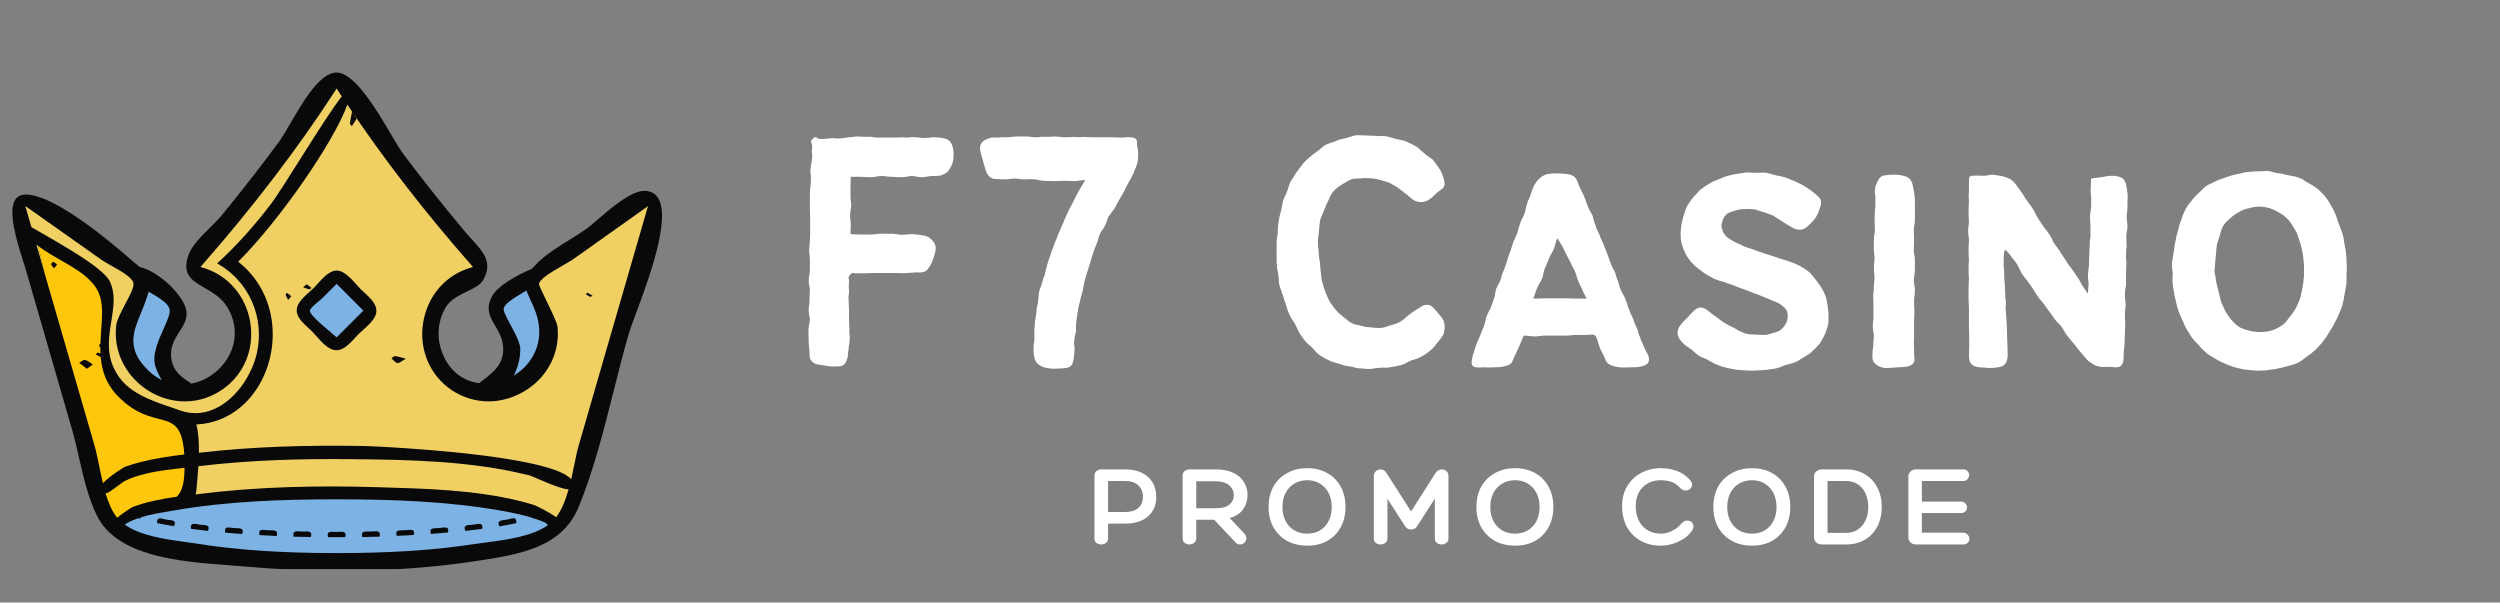
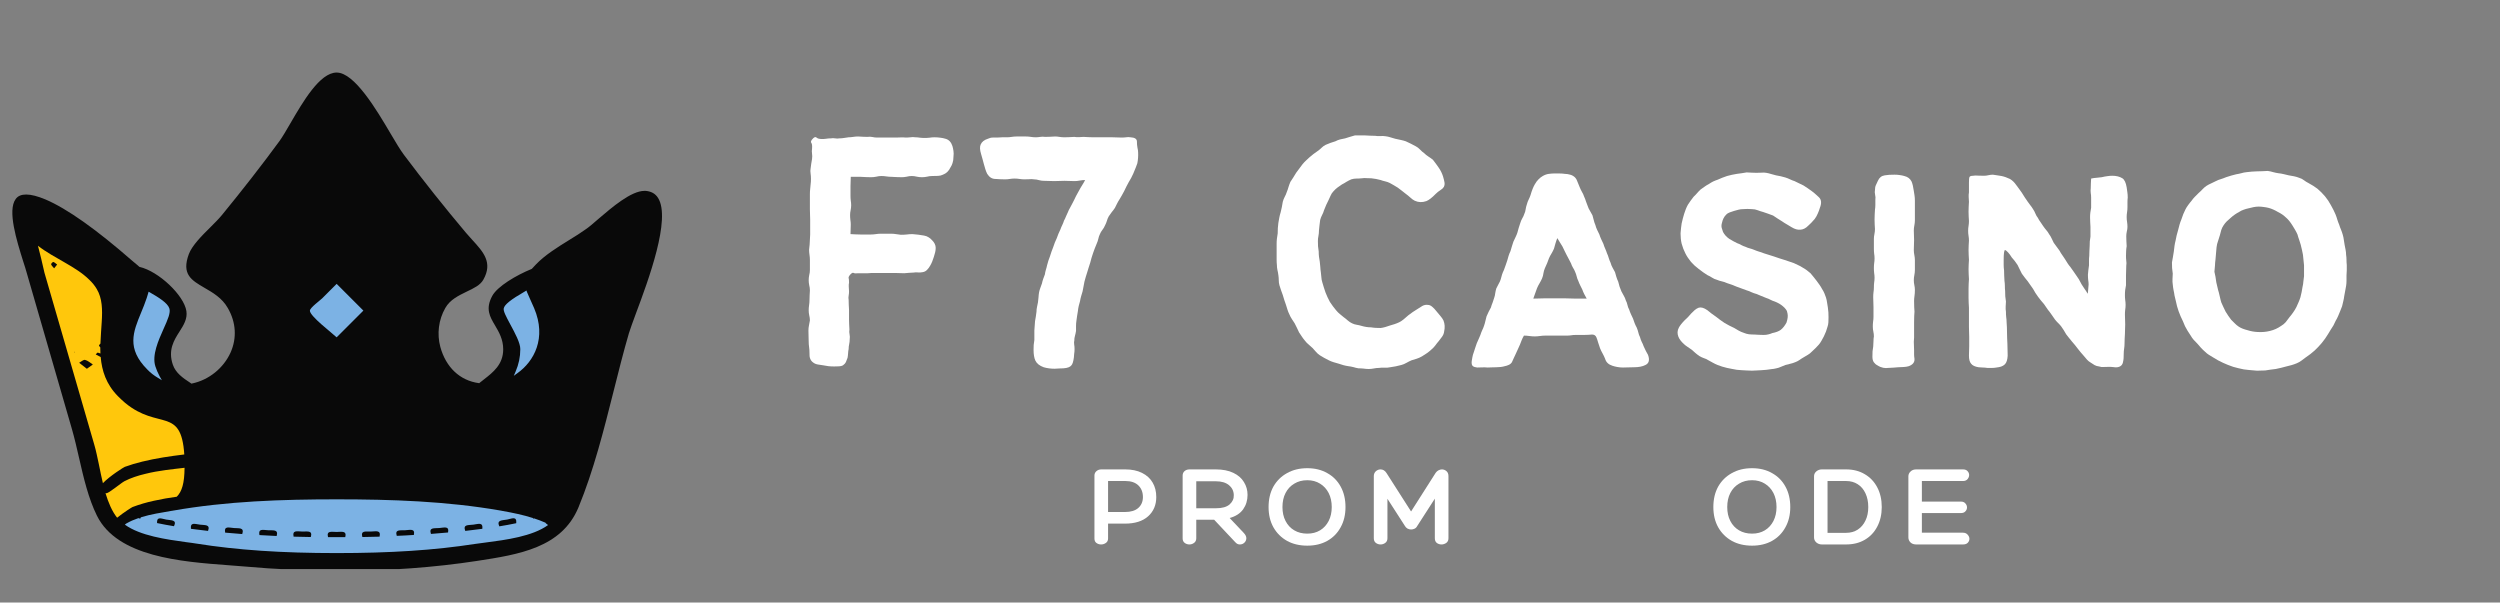
<svg xmlns="http://www.w3.org/2000/svg" width="390" viewBox="0 0 292.5 70.5" height="94" preserveAspectRatio="xMidYMid meet">
  <rect x="0" y="0" width="292.5" height="70.5" fill="#808080" stroke="none" />
  <defs>
    <g />
    <clipPath id="10887c2131">
      <path d="M 1 8.488 L 78 8.488 L 78 66.578 L 1 66.578 Z M 1 8.488 " clip-rule="nonzero" />
    </clipPath>
  </defs>
  <g clip-path="url(#10887c2131)">
    <path fill="#090909" d="M 74.426 36.613 C 74.047 37.652 73.742 38.461 73.59 38.965 C 72.945 41.164 72.367 43.48 71.801 45.727 C 70.645 50.32 69.453 55.066 67.684 59.355 C 65.715 64.102 60.691 64.879 55.824 65.625 C 50.832 66.391 45.477 66.785 39.922 66.785 C 36.215 66.785 32.336 66.617 28.43 66.266 C 27.895 66.223 27.316 66.176 26.691 66.129 C 21.227 65.719 13.734 65.168 11.34 60.332 C 10.348 58.332 9.781 55.906 9.246 53.555 C 8.973 52.379 8.727 51.281 8.422 50.227 C 6.652 44.125 4.898 38.035 3.129 31.93 C 3.02 31.531 2.883 31.09 2.73 30.633 C 1.938 28.113 0.855 24.621 1.832 23.293 C 2.09 22.926 2.5 22.758 3.066 22.758 C 3.66 22.758 4.41 22.957 5.324 23.336 C 7.859 24.422 11.262 26.832 15.473 30.512 C 15.719 30.723 15.945 30.906 16.145 31.074 L 16.297 31.211 L 16.328 31.227 C 18.57 31.746 21.531 34.555 21.809 36.402 C 21.945 37.301 21.488 38.035 21 38.797 C 20.355 39.805 19.641 40.949 20.219 42.66 C 20.555 43.648 21.41 44.23 22.25 44.781 L 22.402 44.887 L 22.465 44.871 C 24.434 44.461 26.156 43.07 26.98 41.238 C 27.727 39.559 27.621 37.715 26.66 36.051 C 25.988 34.859 24.891 34.234 23.914 33.668 C 22.402 32.785 21.211 32.098 22.098 29.719 C 22.48 28.711 23.625 27.566 24.645 26.559 C 25.148 26.055 25.621 25.582 25.973 25.152 C 28.371 22.223 30.645 19.309 32.703 16.5 C 33.055 16.012 33.48 15.281 33.969 14.441 C 35.434 11.922 37.418 8.488 39.387 8.488 C 41.465 8.488 44.027 12.793 45.707 15.645 C 46.316 16.684 46.852 17.57 47.262 18.117 C 49.566 21.188 52.008 24.254 54.512 27.23 C 54.758 27.52 55 27.793 55.246 28.055 C 56.559 29.488 57.688 30.723 56.543 32.738 C 56.191 33.363 55.426 33.73 54.617 34.113 C 53.656 34.586 52.648 35.059 52.102 36.035 C 51.309 37.41 51.109 39.07 51.52 40.598 C 52.176 42.98 53.809 44.52 56.008 44.824 L 56.07 44.84 L 56.113 44.793 C 56.281 44.656 56.449 44.52 56.633 44.383 C 57.688 43.559 58.875 42.645 58.875 40.871 C 58.875 39.699 58.371 38.844 57.93 38.094 C 57.305 37.043 56.77 36.141 57.594 34.617 C 58.203 33.5 60.402 32.203 62.188 31.473 L 62.219 31.457 L 62.25 31.426 C 62.387 31.273 62.539 31.105 62.723 30.922 C 63.762 29.84 65.211 28.938 66.613 28.07 C 67.316 27.641 67.973 27.23 68.566 26.801 C 68.949 26.543 69.438 26.113 70 25.625 C 71.621 24.238 73.848 22.332 75.402 22.332 C 75.449 22.332 75.496 22.332 75.543 22.332 C 76.199 22.391 76.672 22.652 76.992 23.156 C 78.531 25.598 75.863 32.77 74.426 36.613 Z M 74.426 36.613 " fill-opacity="1" fill-rule="nonzero" />
  </g>
-   <path fill="#f1d063" d="M 61.762 55.555 C 62.355 55.707 65.332 57.203 66.523 57.262 C 66.172 58.5 65.73 59.645 65.074 60.516 C 64.082 59.812 62.676 59.141 62.418 59.062 C 61.867 58.895 61.305 58.742 60.754 58.605 C 55.457 57.293 49.688 57.172 44.316 57.004 C 37.281 56.789 30.172 56.926 23.18 57.812 C 23.074 57.828 22.969 57.844 22.875 57.859 C 22.922 57.734 22.953 57.613 22.969 57.477 C 23.012 56.82 23.137 55.754 23.211 54.547 C 29.133 53.828 35.145 53.66 41.113 53.723 C 47.902 53.785 55.09 53.922 61.715 55.57 C 61.715 55.539 61.73 55.539 61.762 55.555 Z M 75.816 24.117 L 75.695 24.527 C 73.039 33.715 70.367 42.918 67.711 52.105 C 67.516 52.777 67.348 53.586 67.18 54.441 C 67.07 54.973 66.949 55.523 66.828 56.074 C 66.188 55.324 64.418 54.715 62.098 54.211 C 55.305 52.73 43.875 52.211 42.562 52.18 C 36.137 52.074 29.668 52.227 23.273 52.977 C 23.289 51.754 23.227 50.547 22.969 49.664 C 24.996 49.57 26.75 48.809 28.156 47.633 C 32.824 43.711 33.59 35.105 27.867 30.617 C 32.582 25.949 39.066 16.637 40.641 12.242 C 44.82 18.516 49.703 24.832 55.184 31.059 L 55.336 31.242 L 55.105 31.305 C 52.16 32.145 50.008 34.617 49.508 37.758 C 49.004 40.887 50.285 43.91 52.832 45.633 C 54.113 46.488 55.578 46.945 57.09 46.961 C 57.105 46.961 57.137 46.961 57.152 46.961 C 59.426 46.961 61.715 45.926 63.273 44.199 C 64.766 42.535 65.453 40.414 65.227 38.203 C 65.18 37.746 64.461 36.277 63.898 35.121 C 63.164 33.609 63.043 33.32 63.074 33.18 C 63.227 32.602 64.461 31.852 65.926 31.016 C 66.324 30.785 66.676 30.586 66.859 30.465 L 68.492 29.32 Z M 45.797 41.926 C 46.027 42.125 46.242 42.414 46.484 42.477 C 46.699 42.52 46.957 42.262 47.492 41.973 C 46.867 41.805 46.547 41.695 46.211 41.668 C 46.086 41.652 45.934 41.836 45.797 41.926 Z M 40.945 14.457 C 40.93 14.547 41.082 14.652 41.172 14.746 C 41.355 14.457 41.57 14.18 41.723 13.875 C 41.539 13.602 41.355 13.34 41.188 13.066 C 41.051 13.738 40.977 14.105 40.945 14.457 Z M 35.465 33.609 C 35.711 33.699 35.969 33.809 36.23 33.867 C 36.273 33.883 36.367 33.746 36.426 33.668 C 36.258 33.547 36.09 33.426 35.879 33.258 C 35.711 33.41 35.59 33.5 35.465 33.609 Z M 36.473 38.734 C 37.16 39.422 38.09 40.766 39.098 40.949 C 40.273 41.18 41.188 39.852 41.922 39.117 C 42.578 38.461 43.828 37.59 44.012 36.629 C 44.242 35.453 42.914 34.555 42.18 33.809 C 41.492 33.121 40.473 31.656 39.387 31.656 C 38.336 31.656 37.391 33.012 36.734 33.668 C 36.121 34.281 34.871 35.148 34.734 36.098 C 34.551 37.195 35.785 38.051 36.473 38.734 Z M 33.406 34.465 C 33.48 34.676 33.605 34.875 33.711 35.09 C 33.801 34.98 33.91 34.859 34.078 34.66 C 33.879 34.492 33.742 34.371 33.59 34.266 C 33.574 34.266 33.391 34.434 33.406 34.465 Z M 69.332 34.602 C 69.086 34.449 68.902 34.34 68.719 34.25 C 68.688 34.234 68.613 34.371 68.551 34.434 C 68.719 34.539 68.902 34.645 69.07 34.738 C 69.102 34.738 69.176 34.676 69.332 34.602 Z M 30.047 41.348 C 31.008 37.133 29.117 32.891 25.41 30.816 C 27.684 28.738 29.727 26.438 31.605 23.992 C 33.145 21.996 37.906 13.922 39.984 11.281 C 39.832 11.039 39.664 10.793 39.512 10.551 L 39.387 10.352 L 39.266 10.551 C 34.84 17.371 29.574 24.27 23.609 31.059 L 23.457 31.242 L 23.684 31.305 C 26.645 32.145 28.781 34.617 29.285 37.746 C 29.789 40.887 28.508 43.895 25.957 45.617 C 24.691 46.473 23.227 46.945 21.746 46.961 C 21.715 46.961 21.668 46.961 21.641 46.961 C 19.379 46.961 17.184 45.969 15.609 44.246 C 14.086 42.566 13.367 40.414 13.582 38.188 C 13.641 37.469 14.207 36.418 14.695 35.5 C 15.246 34.449 15.734 33.547 15.598 33.059 C 15.43 32.465 14.254 31.762 12.848 30.984 C 12.469 30.77 12.133 30.57 11.949 30.449 L 11.062 29.824 L 2.961 24.102 L 3.082 24.512 C 3.281 25.199 3.48 25.887 3.676 26.574 C 5.324 27.535 7.781 28.895 9.75 30.207 C 11.324 31.242 12.59 32.266 12.91 33.043 C 13.902 35.379 12.652 37.898 12.742 40.551 C 12.773 41.574 13 42.613 13.641 43.664 C 13.766 43.863 13.887 44.062 14.039 44.262 C 15.688 46.473 19.059 47.266 21.09 48.031 C 22.691 48.594 24.219 48.352 25.547 47.617 C 27.805 46.398 29.484 43.773 30.047 41.348 Z M 4.258 28.617 C 4.578 29.719 4.898 30.832 5.219 31.93 C 4.957 30.77 4.699 29.703 4.457 28.77 C 4.379 28.711 4.316 28.664 4.258 28.617 Z M 4.258 28.617 " fill-opacity="1" fill-rule="nonzero" />
  <path fill="#ffc70c" d="M 16.633 54.012 C 18.234 53.617 19.914 53.371 21.562 53.172 C 21.195 47.543 18.543 50.352 14.648 47.145 C 14.375 46.918 14.102 46.656 13.809 46.367 C 12.406 44.949 11.918 43.359 11.781 41.773 C 11.582 41.68 11.398 41.574 11.199 41.469 C 11.277 41.391 11.398 41.238 11.445 41.254 C 11.551 41.285 11.645 41.316 11.75 41.359 C 11.734 41.117 11.734 40.871 11.734 40.645 C 11.645 40.535 11.566 40.461 11.582 40.414 C 11.613 40.34 11.672 40.277 11.75 40.203 C 11.781 39.332 11.855 38.477 11.902 37.668 C 11.996 36.219 11.965 34.891 11.324 33.82 C 11.094 33.426 10.805 33.074 10.469 32.754 C 8.867 31.152 6.316 30.219 4.441 28.754 C 4.684 29.688 4.945 30.754 5.203 31.914 C 7.141 38.613 9.094 45.328 11.031 52.027 C 11.23 52.699 11.398 53.523 11.582 54.395 C 11.719 55.098 11.871 55.812 12.039 56.531 C 12.863 55.676 14.496 54.652 14.605 54.621 C 15.262 54.379 15.945 54.18 16.633 54.012 Z M 6.332 31.395 C 6.164 31.184 6.012 31.059 5.98 30.922 C 5.965 30.848 6.18 30.633 6.242 30.648 C 6.41 30.707 6.531 30.848 6.684 30.953 C 6.594 31.059 6.5 31.184 6.332 31.395 Z M 8.715 41.238 C 8.699 41.207 8.699 41.18 8.684 41.148 C 8.715 41.164 8.742 41.18 8.773 41.207 C 8.742 41.207 8.727 41.223 8.715 41.238 Z M 10.164 43.148 C 9.828 42.887 9.539 42.66 9.262 42.445 C 9.492 42.324 9.766 42.062 9.949 42.109 C 10.285 42.184 10.559 42.461 10.863 42.645 C 10.668 42.797 10.453 42.934 10.164 43.148 Z M 21.594 54.73 C 21.578 56.547 21.289 57.508 20.68 58.117 C 19.777 58.238 18.891 58.391 18.008 58.59 C 17.152 58.773 16.312 59.02 15.504 59.324 C 15.43 59.355 14.496 59.934 13.703 60.574 C 13.109 59.828 12.68 58.805 12.344 57.707 C 12.375 57.707 12.422 57.707 12.453 57.707 C 12.742 57.707 14.129 56.531 14.559 56.301 C 15.289 55.922 16.129 55.645 17.031 55.434 C 18.555 55.051 20.191 54.898 21.594 54.73 Z M 21.594 54.73 " fill-opacity="1" fill-rule="nonzero" />
  <path fill="#7cb2e4" d="M 59.715 37.973 C 59.184 36.98 58.875 36.402 58.938 36.082 C 59.027 35.637 59.746 35.059 61.441 34.082 L 61.594 33.988 L 61.652 34.156 C 61.746 34.387 61.867 34.633 61.988 34.922 C 62.141 35.258 62.309 35.621 62.492 36.051 C 63.988 39.574 62.461 42.293 60.555 43.648 L 60.113 43.973 L 60.328 43.469 C 60.691 42.629 60.875 41.758 60.875 40.859 C 60.891 40.141 60.234 38.934 59.715 37.973 Z M 18.465 44.199 L 18.938 44.488 L 18.664 44 C 18.465 43.621 18.297 43.238 18.176 42.855 C 17.762 41.559 18.527 39.836 19.152 38.445 C 19.625 37.395 19.992 36.57 19.809 36.066 C 19.594 35.441 18.586 34.812 17.551 34.219 L 17.383 34.129 L 17.336 34.309 C 17.289 34.492 17.23 34.676 17.168 34.859 C 16.969 35.453 16.742 36.02 16.512 36.57 C 15.582 38.828 14.773 40.766 17.242 43.238 C 17.609 43.621 18.023 43.941 18.465 44.199 Z M 64.125 61.43 C 62.297 62.758 59.184 63.168 56.832 63.473 C 56.391 63.535 55.961 63.598 55.578 63.641 C 50.832 64.375 45.691 64.711 39.387 64.711 C 32.965 64.711 27.742 64.359 22.969 63.598 C 22.602 63.535 22.203 63.488 21.762 63.43 C 19.457 63.109 16.422 62.695 14.605 61.383 C 14.664 61.336 14.727 61.293 14.785 61.246 C 15.23 60.988 15.703 60.789 16.191 60.621 C 16.266 60.637 16.328 60.668 16.406 60.68 C 16.434 60.621 16.449 60.574 16.48 60.527 C 17.625 60.164 18.879 59.98 20.008 59.781 C 20.082 59.766 20.145 59.75 20.203 59.75 C 26.508 58.637 33.008 58.422 39.402 58.422 C 45.781 58.422 52.27 58.637 58.555 59.734 C 58.633 59.75 58.707 59.766 58.801 59.781 C 59.992 59.996 61.195 60.238 62.34 60.605 C 62.355 60.637 62.371 60.668 62.387 60.68 C 62.418 60.668 62.461 60.668 62.492 60.652 C 62.938 60.805 63.379 60.957 63.82 61.156 C 63.82 61.199 63.957 61.309 64.125 61.43 Z M 19.441 60.789 C 18.863 60.68 18.328 60.391 18.375 61.199 C 19.031 61.336 19.699 61.461 20.355 61.566 C 20.738 60.789 20.023 60.895 19.441 60.789 Z M 23.395 61.383 C 22.801 61.309 22.25 61.062 22.34 61.871 C 23.012 61.965 23.668 62.039 24.34 62.117 C 24.629 61.336 23.988 61.461 23.395 61.383 Z M 27.379 61.781 C 26.766 61.734 26.203 61.504 26.34 62.316 C 27.012 62.375 27.684 62.422 28.34 62.484 C 28.613 61.688 27.973 61.828 27.379 61.781 Z M 31.375 62.039 C 30.766 62.008 30.199 61.812 30.352 62.605 C 31.023 62.648 31.695 62.68 32.367 62.711 C 32.598 61.918 31.973 62.07 31.375 62.039 Z M 35.375 62.191 C 34.766 62.176 34.184 61.992 34.352 62.789 C 35.023 62.805 35.695 62.816 36.367 62.832 C 36.594 62.023 35.969 62.207 35.375 62.191 Z M 39.387 62.238 C 38.777 62.238 38.184 62.055 38.379 62.848 C 38.715 62.848 39.051 62.848 39.387 62.848 C 39.723 62.848 40.059 62.848 40.395 62.848 C 40.594 62.055 39.969 62.238 39.387 62.238 Z M 43.387 62.191 C 42.777 62.207 42.18 62.039 42.395 62.832 C 43.066 62.816 43.738 62.805 44.41 62.789 C 44.594 61.98 43.98 62.176 43.387 62.191 Z M 47.398 62.039 C 46.789 62.07 46.18 61.918 46.422 62.695 C 47.094 62.664 47.766 62.637 48.422 62.59 C 48.59 61.797 47.98 62.008 47.398 62.039 Z M 51.383 61.781 C 50.773 61.828 50.164 61.688 50.422 62.469 C 51.094 62.422 51.766 62.359 52.422 62.301 C 52.574 61.504 51.977 61.734 51.383 61.781 Z M 55.383 61.383 C 54.77 61.461 54.145 61.336 54.434 62.117 C 55.105 62.039 55.762 61.965 56.434 61.871 C 56.527 61.062 55.961 61.309 55.383 61.383 Z M 59.336 60.789 C 58.738 60.895 58.082 60.82 58.418 61.582 C 59.074 61.477 59.746 61.352 60.402 61.215 C 60.48 60.348 59.898 60.68 59.336 60.789 Z M 39.387 39.469 C 40.426 38.43 41.48 37.379 42.516 36.34 C 41.48 35.301 40.426 34.25 39.387 33.211 C 38.824 33.777 38.258 34.34 37.695 34.906 C 37.449 35.148 36.273 36.004 36.258 36.34 C 36.215 36.965 38.867 38.965 39.387 39.469 Z M 39.387 39.469 " fill-opacity="1" fill-rule="nonzero" />
  <g fill="#ffffff" fill-opacity="1">
    <g transform="translate(91.399, 42.922)">
      <g>
        <path d="M 9.297 -22.234 C 9.098 -22.234 8.906 -22.234 8.719 -22.234 C 8.531 -22.234 8.336 -22.234 8.141 -22.234 C 8.141 -22.035 8.133 -21.852 8.125 -21.688 C 8.113 -21.52 8.109 -21.336 8.109 -21.141 C 8.109 -20.941 8.109 -20.75 8.109 -20.562 C 8.109 -20.375 8.109 -20.195 8.109 -20.031 C 8.109 -19.832 8.117 -19.641 8.141 -19.453 C 8.172 -19.273 8.188 -19.086 8.188 -18.891 C 8.188 -18.711 8.164 -18.523 8.125 -18.328 C 8.082 -18.129 8.062 -17.945 8.062 -17.781 C 8.062 -17.582 8.07 -17.391 8.094 -17.203 C 8.125 -17.023 8.141 -16.836 8.141 -16.641 C 8.141 -16.461 8.133 -16.281 8.125 -16.094 C 8.113 -15.914 8.109 -15.727 8.109 -15.531 C 8.328 -15.531 8.531 -15.52 8.719 -15.5 C 8.906 -15.488 9.098 -15.484 9.297 -15.484 C 9.492 -15.484 9.691 -15.484 9.891 -15.484 C 10.086 -15.484 10.285 -15.484 10.484 -15.484 C 10.68 -15.484 10.879 -15.5 11.078 -15.531 C 11.273 -15.562 11.473 -15.578 11.672 -15.578 C 11.867 -15.578 12.066 -15.578 12.266 -15.578 C 12.461 -15.578 12.66 -15.578 12.859 -15.578 C 13.055 -15.578 13.242 -15.562 13.422 -15.531 C 13.609 -15.5 13.801 -15.473 14 -15.453 C 14.227 -15.453 14.453 -15.461 14.672 -15.484 C 14.898 -15.516 15.129 -15.531 15.359 -15.531 C 15.816 -15.5 16.27 -15.441 16.719 -15.359 C 16.914 -15.328 17.094 -15.258 17.25 -15.156 C 17.406 -15.062 17.523 -14.961 17.609 -14.859 C 17.922 -14.566 18.078 -14.254 18.078 -13.922 C 18.078 -13.754 18.055 -13.582 18.016 -13.406 C 17.973 -13.238 17.922 -13.055 17.859 -12.859 C 17.805 -12.691 17.742 -12.516 17.672 -12.328 C 17.598 -12.141 17.508 -11.961 17.406 -11.797 C 17.312 -11.629 17.191 -11.473 17.047 -11.328 C 16.91 -11.191 16.742 -11.109 16.547 -11.078 C 16.379 -11.047 16.203 -11.035 16.016 -11.047 C 15.836 -11.066 15.66 -11.062 15.484 -11.031 C 15.285 -11.031 15.102 -11.02 14.938 -11 C 14.77 -10.988 14.586 -10.973 14.391 -10.953 C 14.211 -10.953 14.031 -10.957 13.844 -10.969 C 13.664 -10.977 13.492 -10.984 13.328 -10.984 C 13.16 -10.984 12.984 -10.984 12.797 -10.984 C 12.609 -10.984 12.43 -10.984 12.266 -10.984 C 12.066 -10.984 11.875 -10.984 11.688 -10.984 C 11.508 -10.984 11.332 -10.984 11.156 -10.984 C 10.988 -10.984 10.812 -10.984 10.625 -10.984 C 10.445 -10.984 10.285 -10.973 10.141 -10.953 C 9.941 -10.953 9.75 -10.953 9.562 -10.953 C 9.383 -10.953 9.223 -10.953 9.078 -10.953 C 8.766 -10.922 8.566 -10.93 8.484 -10.984 C 8.398 -11.047 8.273 -10.992 8.109 -10.828 C 7.93 -10.629 7.859 -10.484 7.891 -10.391 C 7.922 -10.305 7.938 -10.125 7.938 -9.844 C 7.906 -9.707 7.895 -9.551 7.906 -9.375 C 7.926 -9.207 7.938 -9.023 7.938 -8.828 C 7.938 -8.66 7.922 -8.488 7.891 -8.312 C 7.859 -8.145 7.859 -7.988 7.891 -7.844 C 7.891 -7.645 7.895 -7.445 7.906 -7.25 C 7.926 -7.051 7.938 -6.852 7.938 -6.656 C 7.938 -6.488 7.938 -6.305 7.938 -6.109 C 7.938 -5.91 7.938 -5.711 7.938 -5.516 C 7.938 -5.348 7.941 -5.164 7.953 -4.969 C 7.973 -4.77 7.984 -4.57 7.984 -4.375 C 7.953 -4.176 7.957 -3.984 8 -3.797 C 8.039 -3.609 8.047 -3.414 8.016 -3.219 C 8.016 -3.02 7.992 -2.828 7.953 -2.641 C 7.91 -2.461 7.891 -2.273 7.891 -2.078 C 7.859 -1.941 7.836 -1.781 7.828 -1.594 C 7.816 -1.406 7.797 -1.227 7.766 -1.062 C 7.711 -0.895 7.648 -0.734 7.578 -0.578 C 7.504 -0.422 7.383 -0.285 7.219 -0.172 C 7.102 -0.109 6.957 -0.07 6.781 -0.062 C 6.613 -0.051 6.422 -0.047 6.203 -0.047 C 5.973 -0.047 5.75 -0.055 5.531 -0.078 C 5.32 -0.109 5.133 -0.141 4.969 -0.172 C 4.707 -0.203 4.473 -0.238 4.266 -0.281 C 4.055 -0.32 3.879 -0.398 3.734 -0.516 C 3.422 -0.734 3.281 -1.098 3.312 -1.609 C 3.312 -1.867 3.297 -2.102 3.266 -2.312 C 3.234 -2.52 3.219 -2.723 3.219 -2.922 C 3.219 -3.148 3.211 -3.367 3.203 -3.578 C 3.191 -3.797 3.188 -4.02 3.188 -4.25 C 3.188 -4.445 3.207 -4.645 3.25 -4.844 C 3.289 -5.039 3.328 -5.238 3.359 -5.438 C 3.359 -5.633 3.332 -5.832 3.281 -6.031 C 3.238 -6.227 3.219 -6.426 3.219 -6.625 C 3.219 -6.82 3.234 -7.02 3.266 -7.219 C 3.297 -7.414 3.312 -7.613 3.312 -7.812 C 3.312 -7.977 3.316 -8.16 3.328 -8.359 C 3.348 -8.555 3.359 -8.754 3.359 -8.953 C 3.359 -9.148 3.332 -9.348 3.281 -9.547 C 3.238 -9.742 3.219 -9.941 3.219 -10.141 C 3.219 -10.336 3.238 -10.535 3.281 -10.734 C 3.332 -10.93 3.359 -11.129 3.359 -11.328 C 3.359 -11.523 3.359 -11.723 3.359 -11.922 C 3.359 -12.117 3.359 -12.316 3.359 -12.516 C 3.359 -12.711 3.344 -12.91 3.312 -13.109 C 3.281 -13.305 3.266 -13.504 3.266 -13.703 C 3.297 -13.898 3.316 -14.098 3.328 -14.297 C 3.348 -14.492 3.359 -14.691 3.359 -14.891 C 3.379 -15.086 3.391 -15.285 3.391 -15.484 C 3.391 -15.68 3.391 -15.867 3.391 -16.047 C 3.391 -16.242 3.391 -16.441 3.391 -16.641 C 3.391 -16.836 3.391 -17.035 3.391 -17.234 C 3.391 -17.43 3.383 -17.629 3.375 -17.828 C 3.363 -18.023 3.359 -18.223 3.359 -18.422 C 3.359 -18.617 3.359 -18.816 3.359 -19.016 C 3.359 -19.211 3.359 -19.41 3.359 -19.609 C 3.359 -19.805 3.359 -20.004 3.359 -20.203 C 3.359 -20.398 3.367 -20.598 3.391 -20.797 C 3.391 -20.91 3.406 -21.078 3.438 -21.297 C 3.469 -21.523 3.484 -21.754 3.484 -21.984 C 3.484 -22.211 3.469 -22.43 3.438 -22.641 C 3.406 -22.848 3.406 -23.023 3.438 -23.172 C 3.469 -23.367 3.492 -23.566 3.516 -23.766 C 3.547 -23.961 3.578 -24.145 3.609 -24.312 C 3.641 -24.539 3.641 -24.754 3.609 -24.953 C 3.578 -25.148 3.578 -25.332 3.609 -25.5 C 3.641 -25.875 3.609 -26.113 3.516 -26.219 C 3.43 -26.332 3.504 -26.504 3.734 -26.734 C 3.898 -26.898 4.039 -26.926 4.156 -26.812 C 4.27 -26.707 4.484 -26.656 4.797 -26.656 C 4.93 -26.656 5.082 -26.664 5.25 -26.688 C 5.426 -26.719 5.613 -26.734 5.812 -26.734 C 5.977 -26.766 6.145 -26.766 6.312 -26.734 C 6.488 -26.703 6.66 -26.703 6.828 -26.734 C 7.004 -26.734 7.18 -26.75 7.359 -26.781 C 7.547 -26.812 7.723 -26.836 7.891 -26.859 C 8.055 -26.859 8.234 -26.875 8.422 -26.906 C 8.609 -26.938 8.801 -26.953 9 -26.953 C 9.164 -26.953 9.348 -26.941 9.547 -26.922 C 9.742 -26.91 9.926 -26.906 10.094 -26.906 C 10.289 -26.938 10.484 -26.93 10.672 -26.891 C 10.859 -26.848 11.035 -26.828 11.203 -26.828 C 11.398 -26.828 11.586 -26.828 11.766 -26.828 C 11.953 -26.828 12.145 -26.828 12.344 -26.828 C 12.52 -26.828 12.695 -26.828 12.875 -26.828 C 13.062 -26.828 13.254 -26.828 13.453 -26.828 C 13.617 -26.828 13.801 -26.832 14 -26.844 C 14.195 -26.852 14.383 -26.848 14.562 -26.828 C 14.758 -26.828 14.945 -26.836 15.125 -26.859 C 15.312 -26.891 15.504 -26.891 15.703 -26.859 C 15.867 -26.859 16.047 -26.844 16.234 -26.812 C 16.422 -26.789 16.613 -26.781 16.812 -26.781 C 16.977 -26.781 17.16 -26.789 17.359 -26.812 C 17.555 -26.844 17.738 -26.859 17.906 -26.859 C 18.164 -26.859 18.398 -26.844 18.609 -26.812 C 18.816 -26.789 19.02 -26.75 19.219 -26.688 C 19.613 -26.582 19.883 -26.301 20.031 -25.844 C 20.082 -25.676 20.125 -25.484 20.156 -25.266 C 20.188 -25.055 20.188 -24.828 20.156 -24.578 C 20.156 -24.285 20.117 -24.039 20.047 -23.844 C 19.984 -23.645 19.906 -23.477 19.812 -23.344 C 19.613 -22.914 19.316 -22.629 18.922 -22.484 C 18.754 -22.398 18.562 -22.352 18.344 -22.344 C 18.133 -22.332 17.906 -22.328 17.656 -22.328 C 17.457 -22.328 17.258 -22.301 17.062 -22.25 C 16.863 -22.207 16.664 -22.188 16.469 -22.188 C 16.27 -22.188 16.07 -22.207 15.875 -22.25 C 15.676 -22.301 15.477 -22.328 15.281 -22.328 C 15.082 -22.328 14.883 -22.301 14.688 -22.25 C 14.488 -22.207 14.289 -22.188 14.094 -22.188 C 13.895 -22.188 13.695 -22.191 13.5 -22.203 C 13.301 -22.223 13.102 -22.234 12.906 -22.234 C 12.707 -22.234 12.508 -22.25 12.312 -22.281 C 12.113 -22.312 11.914 -22.328 11.719 -22.328 C 11.52 -22.328 11.32 -22.301 11.125 -22.25 C 10.926 -22.207 10.711 -22.188 10.484 -22.188 C 10.285 -22.188 10.086 -22.191 9.891 -22.203 C 9.691 -22.223 9.492 -22.234 9.297 -22.234 Z M 9.297 -22.234 " />
      </g>
    </g>
  </g>
  <g fill="#ffffff" fill-opacity="1">
    <g transform="translate(112.911, 42.922)">
      <g>
        <path d="M 13.5 -20.922 C 13.582 -21.066 13.672 -21.211 13.766 -21.359 C 13.867 -21.516 13.961 -21.68 14.047 -21.859 C 13.848 -21.859 13.641 -21.836 13.422 -21.797 C 13.211 -21.754 13.008 -21.734 12.812 -21.734 C 12.613 -21.734 12.414 -21.738 12.219 -21.75 C 12.02 -21.758 11.82 -21.766 11.625 -21.766 C 11.426 -21.766 11.227 -21.758 11.031 -21.75 C 10.832 -21.738 10.633 -21.734 10.438 -21.734 C 10.238 -21.734 10.039 -21.738 9.844 -21.75 C 9.645 -21.758 9.445 -21.766 9.25 -21.766 C 9.051 -21.766 8.852 -21.789 8.656 -21.844 C 8.457 -21.906 8.258 -21.938 8.062 -21.938 C 7.895 -21.969 7.711 -21.973 7.516 -21.953 C 7.316 -21.941 7.129 -21.938 6.953 -21.938 C 6.754 -21.938 6.562 -21.953 6.375 -21.984 C 6.195 -22.016 6.008 -22.031 5.812 -22.031 C 5.613 -22.031 5.422 -22.016 5.234 -21.984 C 5.055 -21.953 4.867 -21.938 4.672 -21.938 C 4.473 -21.938 4.281 -21.941 4.094 -21.953 C 3.906 -21.973 3.727 -21.984 3.562 -21.984 C 3.164 -21.984 2.844 -22.18 2.594 -22.578 C 2.508 -22.742 2.438 -22.926 2.375 -23.125 C 2.32 -23.32 2.266 -23.52 2.203 -23.719 C 2.148 -23.945 2.094 -24.16 2.031 -24.359 C 1.977 -24.555 1.926 -24.738 1.875 -24.906 C 1.727 -25.383 1.711 -25.754 1.828 -26.016 C 1.961 -26.328 2.242 -26.551 2.672 -26.688 C 2.867 -26.781 3.066 -26.828 3.266 -26.828 C 3.461 -26.828 3.633 -26.828 3.781 -26.828 C 3.977 -26.848 4.164 -26.859 4.344 -26.859 C 4.531 -26.859 4.723 -26.859 4.922 -26.859 C 5.086 -26.859 5.266 -26.875 5.453 -26.906 C 5.641 -26.938 5.832 -26.953 6.031 -26.953 C 6.195 -26.953 6.379 -26.953 6.578 -26.953 C 6.773 -26.953 6.957 -26.953 7.125 -26.953 C 7.32 -26.953 7.516 -26.938 7.703 -26.906 C 7.891 -26.875 8.082 -26.859 8.281 -26.859 C 8.445 -26.859 8.617 -26.875 8.797 -26.906 C 8.984 -26.938 9.176 -26.938 9.375 -26.906 C 9.57 -26.906 9.766 -26.91 9.953 -26.922 C 10.141 -26.941 10.332 -26.953 10.531 -26.953 C 10.695 -26.953 10.867 -26.938 11.047 -26.906 C 11.234 -26.875 11.426 -26.859 11.625 -26.859 C 11.82 -26.859 12.016 -26.863 12.203 -26.875 C 12.391 -26.895 12.582 -26.906 12.781 -26.906 C 12.945 -26.875 13.129 -26.863 13.328 -26.875 C 13.523 -26.895 13.707 -26.906 13.875 -26.906 C 14.07 -26.906 14.258 -26.895 14.438 -26.875 C 14.625 -26.863 14.816 -26.859 15.016 -26.859 C 15.191 -26.859 15.379 -26.859 15.578 -26.859 C 15.773 -26.859 15.957 -26.859 16.125 -26.859 C 16.32 -26.859 16.508 -26.859 16.688 -26.859 C 16.875 -26.859 17.055 -26.859 17.234 -26.859 C 17.398 -26.859 17.57 -26.852 17.75 -26.844 C 17.938 -26.832 18.117 -26.828 18.297 -26.828 C 18.492 -26.828 18.676 -26.836 18.844 -26.859 C 19.008 -26.891 19.176 -26.891 19.344 -26.859 C 19.852 -26.836 20.109 -26.672 20.109 -26.359 C 20.109 -26.098 20.129 -25.859 20.172 -25.641 C 20.223 -25.43 20.25 -25.242 20.25 -25.078 C 20.27 -24.648 20.238 -24.227 20.156 -23.812 C 20.07 -23.551 19.914 -23.156 19.688 -22.625 C 19.602 -22.445 19.52 -22.273 19.438 -22.109 C 19.352 -21.941 19.254 -21.77 19.141 -21.594 C 19.055 -21.426 18.969 -21.258 18.875 -21.094 C 18.789 -20.926 18.707 -20.754 18.625 -20.578 C 18.539 -20.41 18.445 -20.238 18.344 -20.062 C 18.25 -19.895 18.16 -19.742 18.078 -19.609 C 17.961 -19.43 17.863 -19.258 17.781 -19.094 C 17.695 -18.926 17.613 -18.758 17.531 -18.594 C 17.414 -18.414 17.289 -18.25 17.156 -18.094 C 17.031 -17.938 16.914 -17.773 16.812 -17.609 C 16.719 -17.441 16.645 -17.266 16.594 -17.078 C 16.539 -16.898 16.469 -16.723 16.375 -16.547 C 16.289 -16.348 16.188 -16.172 16.062 -16.016 C 15.938 -15.859 15.844 -15.695 15.781 -15.531 C 15.695 -15.363 15.633 -15.18 15.594 -14.984 C 15.551 -14.785 15.488 -14.598 15.406 -14.422 C 15.32 -14.223 15.242 -14.031 15.172 -13.844 C 15.098 -13.664 15.035 -13.492 14.984 -13.328 C 14.922 -13.129 14.859 -12.938 14.797 -12.75 C 14.742 -12.57 14.691 -12.379 14.641 -12.172 C 14.586 -12.004 14.531 -11.828 14.469 -11.641 C 14.414 -11.461 14.359 -11.273 14.297 -11.078 C 14.242 -10.91 14.188 -10.727 14.125 -10.531 C 14.07 -10.332 14.02 -10.145 13.969 -9.969 C 13.938 -9.77 13.898 -9.578 13.859 -9.391 C 13.816 -9.211 13.781 -9.023 13.75 -8.828 C 13.695 -8.629 13.641 -8.438 13.578 -8.25 C 13.523 -8.07 13.484 -7.883 13.453 -7.688 C 13.398 -7.488 13.348 -7.297 13.297 -7.109 C 13.254 -6.922 13.223 -6.727 13.203 -6.531 C 13.172 -6.332 13.141 -6.141 13.109 -5.953 C 13.086 -5.773 13.062 -5.586 13.031 -5.391 C 13 -5.191 12.984 -4.992 12.984 -4.797 C 12.984 -4.598 12.984 -4.398 12.984 -4.203 C 12.953 -4.004 12.91 -3.812 12.859 -3.625 C 12.805 -3.445 12.781 -3.258 12.781 -3.062 C 12.75 -2.969 12.742 -2.828 12.766 -2.641 C 12.797 -2.461 12.812 -2.273 12.812 -2.078 C 12.812 -1.879 12.797 -1.691 12.766 -1.516 C 12.742 -1.348 12.734 -1.211 12.734 -1.109 C 12.672 -0.617 12.57 -0.305 12.438 -0.172 C 12.289 0.023 11.977 0.141 11.5 0.172 C 11.352 0.172 11.195 0.176 11.031 0.188 C 10.863 0.207 10.68 0.219 10.484 0.219 C 10.023 0.219 9.598 0.16 9.203 0.047 C 8.723 -0.129 8.398 -0.383 8.234 -0.719 C 8.086 -1.031 8.016 -1.457 8.016 -2 C 8.016 -2.195 8.02 -2.383 8.031 -2.562 C 8.051 -2.75 8.078 -2.941 8.109 -3.141 C 8.109 -3.305 8.109 -3.484 8.109 -3.672 C 8.109 -3.859 8.109 -4.051 8.109 -4.25 C 8.129 -4.551 8.156 -4.914 8.188 -5.344 C 8.25 -5.656 8.305 -6.023 8.359 -6.453 C 8.359 -6.648 8.379 -6.836 8.422 -7.016 C 8.461 -7.203 8.5 -7.379 8.531 -7.547 C 8.562 -7.742 8.582 -7.938 8.594 -8.125 C 8.602 -8.312 8.625 -8.504 8.656 -8.703 C 8.688 -8.867 8.734 -9.035 8.797 -9.203 C 8.867 -9.379 8.938 -9.566 9 -9.766 C 9.031 -9.93 9.078 -10.102 9.141 -10.281 C 9.211 -10.469 9.281 -10.648 9.344 -10.828 C 9.363 -10.992 9.398 -11.164 9.453 -11.344 C 9.516 -11.531 9.562 -11.707 9.594 -11.875 C 9.645 -12.07 9.695 -12.254 9.75 -12.422 C 9.812 -12.598 9.875 -12.77 9.938 -12.938 C 10.039 -13.281 10.164 -13.633 10.312 -14 C 10.363 -14.176 10.426 -14.352 10.5 -14.531 C 10.57 -14.719 10.648 -14.895 10.734 -15.062 C 10.797 -15.227 10.859 -15.395 10.922 -15.562 C 10.992 -15.738 11.07 -15.91 11.156 -16.078 C 11.219 -16.254 11.289 -16.426 11.375 -16.594 C 11.457 -16.758 11.523 -16.93 11.578 -17.109 C 11.672 -17.273 11.75 -17.441 11.812 -17.609 C 11.883 -17.773 11.961 -17.945 12.047 -18.125 C 12.109 -18.289 12.18 -18.441 12.266 -18.578 C 12.348 -18.723 12.43 -18.879 12.516 -19.047 C 12.598 -19.191 12.676 -19.344 12.75 -19.5 C 12.82 -19.656 12.898 -19.816 12.984 -19.984 C 13.066 -20.129 13.148 -20.281 13.234 -20.438 C 13.328 -20.594 13.414 -20.754 13.5 -20.922 Z M 13.5 -20.922 " />
      </g>
    </g>
  </g>
  <g fill="#ffffff" fill-opacity="1">
    <g transform="translate(135.145, 42.922)">
      <g />
    </g>
  </g>
  <g fill="#ffffff" fill-opacity="1">
    <g transform="translate(147.069, 42.922)">
      <g>
-         <path d="M 15.578 0.047 C 15.348 0.098 15.125 0.113 14.906 0.094 C 14.695 0.082 14.484 0.094 14.266 0.125 C 14.066 0.125 13.867 0.145 13.672 0.188 C 13.473 0.227 13.273 0.25 13.078 0.25 C 12.879 0.25 12.676 0.234 12.469 0.203 C 12.27 0.18 12.07 0.172 11.875 0.172 C 11.676 0.141 11.477 0.094 11.281 0.031 C 11.082 -0.02 10.883 -0.055 10.688 -0.078 C 10.488 -0.109 10.289 -0.148 10.094 -0.203 C 9.895 -0.266 9.711 -0.32 9.547 -0.375 C 9.348 -0.438 9.148 -0.492 8.953 -0.547 C 8.754 -0.609 8.57 -0.68 8.406 -0.766 C 8.008 -0.961 7.656 -1.16 7.344 -1.359 C 7.176 -1.473 7.023 -1.609 6.891 -1.766 C 6.766 -1.922 6.633 -2.066 6.5 -2.203 C 6.352 -2.348 6.203 -2.484 6.047 -2.609 C 5.891 -2.734 5.742 -2.883 5.609 -3.062 C 5.492 -3.195 5.379 -3.348 5.266 -3.516 C 5.148 -3.691 5.035 -3.863 4.922 -4.031 C 4.836 -4.195 4.754 -4.375 4.672 -4.562 C 4.586 -4.75 4.5 -4.926 4.406 -5.094 C 4.301 -5.258 4.191 -5.426 4.078 -5.594 C 3.961 -5.77 3.863 -5.957 3.781 -6.156 C 3.695 -6.32 3.625 -6.504 3.562 -6.703 C 3.508 -6.898 3.453 -7.082 3.391 -7.25 C 3.254 -7.625 3.129 -8.008 3.016 -8.406 C 2.953 -8.602 2.883 -8.789 2.812 -8.969 C 2.75 -9.156 2.688 -9.348 2.625 -9.547 C 2.57 -9.742 2.547 -9.941 2.547 -10.141 C 2.547 -10.336 2.531 -10.535 2.5 -10.734 C 2.477 -10.93 2.441 -11.129 2.391 -11.328 C 2.348 -11.523 2.328 -11.723 2.328 -11.922 C 2.305 -12.117 2.297 -12.316 2.297 -12.516 C 2.297 -12.711 2.297 -12.91 2.297 -13.109 C 2.297 -13.305 2.297 -13.508 2.297 -13.719 C 2.297 -13.938 2.297 -14.16 2.297 -14.391 C 2.297 -14.586 2.305 -14.785 2.328 -14.984 C 2.359 -15.18 2.391 -15.391 2.422 -15.609 C 2.422 -15.816 2.426 -16.023 2.438 -16.234 C 2.457 -16.441 2.477 -16.645 2.5 -16.844 C 2.531 -17.039 2.566 -17.242 2.609 -17.453 C 2.648 -17.672 2.703 -17.879 2.766 -18.078 C 2.816 -18.273 2.863 -18.477 2.906 -18.688 C 2.945 -18.906 2.984 -19.113 3.016 -19.312 C 3.066 -19.508 3.141 -19.695 3.234 -19.875 C 3.336 -20.062 3.422 -20.254 3.484 -20.453 C 3.566 -20.648 3.633 -20.848 3.688 -21.047 C 3.75 -21.242 3.82 -21.441 3.906 -21.641 C 4.02 -21.805 4.129 -21.973 4.234 -22.141 C 4.348 -22.316 4.461 -22.504 4.578 -22.703 C 4.836 -23.066 5.082 -23.395 5.312 -23.688 C 5.445 -23.852 5.582 -24 5.719 -24.125 C 5.863 -24.25 6.008 -24.383 6.156 -24.531 C 6.289 -24.645 6.438 -24.766 6.594 -24.891 C 6.75 -25.016 6.914 -25.133 7.094 -25.25 C 7.258 -25.363 7.41 -25.488 7.547 -25.625 C 7.691 -25.77 7.848 -25.883 8.016 -25.969 C 8.211 -26.051 8.406 -26.129 8.594 -26.203 C 8.781 -26.273 8.973 -26.336 9.172 -26.391 C 9.336 -26.484 9.52 -26.555 9.719 -26.609 C 9.914 -26.66 10.113 -26.703 10.312 -26.734 C 10.477 -26.797 10.66 -26.852 10.859 -26.906 C 11.055 -26.957 11.254 -27.016 11.453 -27.078 C 11.648 -27.109 11.848 -27.113 12.047 -27.094 C 12.242 -27.082 12.441 -27.078 12.641 -27.078 C 12.836 -27.078 13.035 -27.066 13.234 -27.047 C 13.43 -27.035 13.629 -27.031 13.828 -27.031 C 14.023 -27 14.223 -26.988 14.422 -27 C 14.617 -27.02 14.816 -27.016 15.016 -26.984 C 15.211 -26.961 15.406 -26.922 15.594 -26.859 C 15.781 -26.805 15.973 -26.75 16.172 -26.688 C 16.398 -26.633 16.617 -26.586 16.828 -26.547 C 17.035 -26.504 17.227 -26.453 17.406 -26.391 C 17.602 -26.305 17.801 -26.211 18 -26.109 C 18.195 -26.016 18.395 -25.91 18.594 -25.797 C 18.758 -25.711 18.922 -25.586 19.078 -25.422 C 19.234 -25.254 19.395 -25.113 19.562 -25 C 19.707 -24.852 19.867 -24.723 20.047 -24.609 C 20.234 -24.492 20.41 -24.367 20.578 -24.234 C 20.691 -24.086 20.805 -23.938 20.922 -23.781 C 21.035 -23.625 21.148 -23.461 21.266 -23.297 C 21.484 -22.984 21.648 -22.645 21.766 -22.281 C 21.848 -22 21.906 -21.766 21.938 -21.578 C 21.969 -21.391 21.941 -21.211 21.859 -21.047 C 21.773 -20.91 21.641 -20.785 21.453 -20.672 C 21.266 -20.555 21.086 -20.414 20.922 -20.25 C 20.473 -19.789 20.102 -19.504 19.812 -19.391 C 19.332 -19.223 18.879 -19.238 18.453 -19.438 C 18.285 -19.52 18.117 -19.641 17.953 -19.797 C 17.785 -19.953 17.586 -20.113 17.359 -20.281 C 17.211 -20.395 17.066 -20.508 16.922 -20.625 C 16.785 -20.738 16.633 -20.852 16.469 -20.969 C 16.156 -21.164 15.844 -21.348 15.531 -21.516 C 15.363 -21.598 15.188 -21.66 15 -21.703 C 14.812 -21.742 14.633 -21.797 14.469 -21.859 C 14.27 -21.91 14.086 -21.953 13.922 -21.984 C 13.754 -22.016 13.57 -22.039 13.375 -22.062 C 13.195 -22.062 13.016 -22.066 12.828 -22.078 C 12.648 -22.098 12.461 -22.094 12.266 -22.062 C 12.066 -22.039 11.859 -22.031 11.641 -22.031 C 11.43 -22.031 11.227 -22 11.031 -21.938 C 10.832 -21.852 10.641 -21.754 10.453 -21.641 C 10.273 -21.523 10.102 -21.426 9.938 -21.344 C 9.758 -21.227 9.586 -21.109 9.422 -20.984 C 9.254 -20.859 9.098 -20.711 8.953 -20.547 C 8.805 -20.398 8.691 -20.227 8.609 -20.031 C 8.523 -19.832 8.441 -19.648 8.359 -19.484 C 8.191 -19.172 8.02 -18.785 7.844 -18.328 C 7.789 -18.129 7.711 -17.938 7.609 -17.75 C 7.516 -17.57 7.441 -17.383 7.391 -17.188 C 7.359 -16.988 7.332 -16.781 7.312 -16.562 C 7.301 -16.352 7.281 -16.148 7.25 -15.953 C 7.25 -15.723 7.227 -15.508 7.188 -15.312 C 7.145 -15.113 7.125 -14.914 7.125 -14.719 C 7.125 -14.52 7.129 -14.316 7.141 -14.109 C 7.16 -13.898 7.188 -13.695 7.219 -13.5 C 7.219 -13.301 7.227 -13.102 7.25 -12.906 C 7.281 -12.707 7.312 -12.508 7.344 -12.312 C 7.375 -12.113 7.395 -11.906 7.406 -11.688 C 7.414 -11.477 7.438 -11.273 7.469 -11.078 C 7.5 -10.879 7.52 -10.68 7.531 -10.484 C 7.539 -10.285 7.578 -10.086 7.641 -9.891 C 7.754 -9.492 7.879 -9.098 8.016 -8.703 C 8.16 -8.328 8.332 -7.957 8.531 -7.594 C 8.645 -7.426 8.766 -7.254 8.891 -7.078 C 9.016 -6.91 9.133 -6.758 9.25 -6.625 C 9.395 -6.445 9.547 -6.297 9.703 -6.172 C 9.859 -6.047 10.004 -5.926 10.141 -5.812 C 10.305 -5.695 10.469 -5.566 10.625 -5.422 C 10.781 -5.285 10.945 -5.176 11.125 -5.094 C 11.289 -5.008 11.473 -4.953 11.672 -4.922 C 11.867 -4.891 12.051 -4.848 12.219 -4.797 C 12.613 -4.68 12.984 -4.625 13.328 -4.625 C 13.523 -4.594 13.711 -4.57 13.891 -4.562 C 14.078 -4.551 14.27 -4.547 14.469 -4.547 C 14.633 -4.566 14.812 -4.602 15 -4.656 C 15.188 -4.719 15.379 -4.781 15.578 -4.844 C 15.742 -4.895 15.914 -4.945 16.094 -5 C 16.281 -5.062 16.461 -5.133 16.641 -5.219 C 16.805 -5.301 16.973 -5.41 17.141 -5.547 C 17.316 -5.691 17.504 -5.852 17.703 -6.031 C 18.066 -6.312 18.414 -6.551 18.75 -6.75 C 18.945 -6.883 19.145 -7.008 19.344 -7.125 C 19.551 -7.238 19.766 -7.281 19.984 -7.25 C 20.16 -7.25 20.332 -7.176 20.5 -7.031 C 20.664 -6.895 20.832 -6.719 21 -6.5 C 21.176 -6.301 21.332 -6.113 21.469 -5.938 C 21.613 -5.77 21.727 -5.602 21.812 -5.438 C 21.977 -5.039 22.004 -4.598 21.891 -4.109 C 21.867 -3.91 21.789 -3.719 21.656 -3.531 C 21.531 -3.352 21.398 -3.18 21.266 -3.016 C 21.117 -2.848 20.984 -2.676 20.859 -2.5 C 20.734 -2.332 20.57 -2.164 20.375 -2 C 20.094 -1.738 19.738 -1.484 19.312 -1.234 C 19.113 -1.117 18.906 -1.023 18.688 -0.953 C 18.477 -0.879 18.273 -0.816 18.078 -0.766 C 17.879 -0.68 17.68 -0.582 17.484 -0.469 C 17.285 -0.352 17.086 -0.27 16.891 -0.219 C 16.66 -0.156 16.441 -0.102 16.234 -0.062 C 16.023 -0.02 15.805 0.016 15.578 0.047 Z M 15.578 0.047 " />
+         <path d="M 15.578 0.047 C 15.348 0.098 15.125 0.113 14.906 0.094 C 14.695 0.082 14.484 0.094 14.266 0.125 C 14.066 0.125 13.867 0.145 13.672 0.188 C 13.473 0.227 13.273 0.25 13.078 0.25 C 12.879 0.25 12.676 0.234 12.469 0.203 C 12.27 0.18 12.07 0.172 11.875 0.172 C 11.676 0.141 11.477 0.094 11.281 0.031 C 11.082 -0.02 10.883 -0.055 10.688 -0.078 C 10.488 -0.109 10.289 -0.148 10.094 -0.203 C 9.895 -0.266 9.711 -0.32 9.547 -0.375 C 9.348 -0.438 9.148 -0.492 8.953 -0.547 C 8.754 -0.609 8.57 -0.68 8.406 -0.766 C 8.008 -0.961 7.656 -1.16 7.344 -1.359 C 7.176 -1.473 7.023 -1.609 6.891 -1.766 C 6.766 -1.922 6.633 -2.066 6.5 -2.203 C 6.352 -2.348 6.203 -2.484 6.047 -2.609 C 5.891 -2.734 5.742 -2.883 5.609 -3.062 C 5.492 -3.195 5.379 -3.348 5.266 -3.516 C 5.148 -3.691 5.035 -3.863 4.922 -4.031 C 4.836 -4.195 4.754 -4.375 4.672 -4.562 C 4.586 -4.75 4.5 -4.926 4.406 -5.094 C 4.301 -5.258 4.191 -5.426 4.078 -5.594 C 3.961 -5.77 3.863 -5.957 3.781 -6.156 C 3.695 -6.32 3.625 -6.504 3.562 -6.703 C 3.508 -6.898 3.453 -7.082 3.391 -7.25 C 3.254 -7.625 3.129 -8.008 3.016 -8.406 C 2.953 -8.602 2.883 -8.789 2.812 -8.969 C 2.75 -9.156 2.688 -9.348 2.625 -9.547 C 2.57 -9.742 2.547 -9.941 2.547 -10.141 C 2.547 -10.336 2.531 -10.535 2.5 -10.734 C 2.477 -10.93 2.441 -11.129 2.391 -11.328 C 2.348 -11.523 2.328 -11.723 2.328 -11.922 C 2.305 -12.117 2.297 -12.316 2.297 -12.516 C 2.297 -12.711 2.297 -12.91 2.297 -13.109 C 2.297 -13.305 2.297 -13.508 2.297 -13.719 C 2.297 -13.938 2.297 -14.16 2.297 -14.391 C 2.297 -14.586 2.305 -14.785 2.328 -14.984 C 2.359 -15.18 2.391 -15.391 2.422 -15.609 C 2.422 -15.816 2.426 -16.023 2.438 -16.234 C 2.457 -16.441 2.477 -16.645 2.5 -16.844 C 2.531 -17.039 2.566 -17.242 2.609 -17.453 C 2.648 -17.672 2.703 -17.879 2.766 -18.078 C 2.816 -18.273 2.863 -18.477 2.906 -18.688 C 2.945 -18.906 2.984 -19.113 3.016 -19.312 C 3.066 -19.508 3.141 -19.695 3.234 -19.875 C 3.336 -20.062 3.422 -20.254 3.484 -20.453 C 3.566 -20.648 3.633 -20.848 3.688 -21.047 C 3.75 -21.242 3.82 -21.441 3.906 -21.641 C 4.02 -21.805 4.129 -21.973 4.234 -22.141 C 4.348 -22.316 4.461 -22.504 4.578 -22.703 C 4.836 -23.066 5.082 -23.395 5.312 -23.688 C 5.445 -23.852 5.582 -24 5.719 -24.125 C 5.863 -24.25 6.008 -24.383 6.156 -24.531 C 6.289 -24.645 6.438 -24.766 6.594 -24.891 C 6.75 -25.016 6.914 -25.133 7.094 -25.25 C 7.258 -25.363 7.41 -25.488 7.547 -25.625 C 7.691 -25.77 7.848 -25.883 8.016 -25.969 C 8.211 -26.051 8.406 -26.129 8.594 -26.203 C 8.781 -26.273 8.973 -26.336 9.172 -26.391 C 9.336 -26.484 9.52 -26.555 9.719 -26.609 C 9.914 -26.66 10.113 -26.703 10.312 -26.734 C 10.477 -26.797 10.66 -26.852 10.859 -26.906 C 11.055 -26.957 11.254 -27.016 11.453 -27.078 C 12.242 -27.082 12.441 -27.078 12.641 -27.078 C 12.836 -27.078 13.035 -27.066 13.234 -27.047 C 13.43 -27.035 13.629 -27.031 13.828 -27.031 C 14.023 -27 14.223 -26.988 14.422 -27 C 14.617 -27.02 14.816 -27.016 15.016 -26.984 C 15.211 -26.961 15.406 -26.922 15.594 -26.859 C 15.781 -26.805 15.973 -26.75 16.172 -26.688 C 16.398 -26.633 16.617 -26.586 16.828 -26.547 C 17.035 -26.504 17.227 -26.453 17.406 -26.391 C 17.602 -26.305 17.801 -26.211 18 -26.109 C 18.195 -26.016 18.395 -25.91 18.594 -25.797 C 18.758 -25.711 18.922 -25.586 19.078 -25.422 C 19.234 -25.254 19.395 -25.113 19.562 -25 C 19.707 -24.852 19.867 -24.723 20.047 -24.609 C 20.234 -24.492 20.41 -24.367 20.578 -24.234 C 20.691 -24.086 20.805 -23.938 20.922 -23.781 C 21.035 -23.625 21.148 -23.461 21.266 -23.297 C 21.484 -22.984 21.648 -22.645 21.766 -22.281 C 21.848 -22 21.906 -21.766 21.938 -21.578 C 21.969 -21.391 21.941 -21.211 21.859 -21.047 C 21.773 -20.91 21.641 -20.785 21.453 -20.672 C 21.266 -20.555 21.086 -20.414 20.922 -20.25 C 20.473 -19.789 20.102 -19.504 19.812 -19.391 C 19.332 -19.223 18.879 -19.238 18.453 -19.438 C 18.285 -19.52 18.117 -19.641 17.953 -19.797 C 17.785 -19.953 17.586 -20.113 17.359 -20.281 C 17.211 -20.395 17.066 -20.508 16.922 -20.625 C 16.785 -20.738 16.633 -20.852 16.469 -20.969 C 16.156 -21.164 15.844 -21.348 15.531 -21.516 C 15.363 -21.598 15.188 -21.66 15 -21.703 C 14.812 -21.742 14.633 -21.797 14.469 -21.859 C 14.27 -21.91 14.086 -21.953 13.922 -21.984 C 13.754 -22.016 13.57 -22.039 13.375 -22.062 C 13.195 -22.062 13.016 -22.066 12.828 -22.078 C 12.648 -22.098 12.461 -22.094 12.266 -22.062 C 12.066 -22.039 11.859 -22.031 11.641 -22.031 C 11.43 -22.031 11.227 -22 11.031 -21.938 C 10.832 -21.852 10.641 -21.754 10.453 -21.641 C 10.273 -21.523 10.102 -21.426 9.938 -21.344 C 9.758 -21.227 9.586 -21.109 9.422 -20.984 C 9.254 -20.859 9.098 -20.711 8.953 -20.547 C 8.805 -20.398 8.691 -20.227 8.609 -20.031 C 8.523 -19.832 8.441 -19.648 8.359 -19.484 C 8.191 -19.172 8.02 -18.785 7.844 -18.328 C 7.789 -18.129 7.711 -17.938 7.609 -17.75 C 7.516 -17.57 7.441 -17.383 7.391 -17.188 C 7.359 -16.988 7.332 -16.781 7.312 -16.562 C 7.301 -16.352 7.281 -16.148 7.25 -15.953 C 7.25 -15.723 7.227 -15.508 7.188 -15.312 C 7.145 -15.113 7.125 -14.914 7.125 -14.719 C 7.125 -14.52 7.129 -14.316 7.141 -14.109 C 7.16 -13.898 7.188 -13.695 7.219 -13.5 C 7.219 -13.301 7.227 -13.102 7.25 -12.906 C 7.281 -12.707 7.312 -12.508 7.344 -12.312 C 7.375 -12.113 7.395 -11.906 7.406 -11.688 C 7.414 -11.477 7.438 -11.273 7.469 -11.078 C 7.5 -10.879 7.52 -10.68 7.531 -10.484 C 7.539 -10.285 7.578 -10.086 7.641 -9.891 C 7.754 -9.492 7.879 -9.098 8.016 -8.703 C 8.16 -8.328 8.332 -7.957 8.531 -7.594 C 8.645 -7.426 8.766 -7.254 8.891 -7.078 C 9.016 -6.91 9.133 -6.758 9.25 -6.625 C 9.395 -6.445 9.547 -6.297 9.703 -6.172 C 9.859 -6.047 10.004 -5.926 10.141 -5.812 C 10.305 -5.695 10.469 -5.566 10.625 -5.422 C 10.781 -5.285 10.945 -5.176 11.125 -5.094 C 11.289 -5.008 11.473 -4.953 11.672 -4.922 C 11.867 -4.891 12.051 -4.848 12.219 -4.797 C 12.613 -4.68 12.984 -4.625 13.328 -4.625 C 13.523 -4.594 13.711 -4.57 13.891 -4.562 C 14.078 -4.551 14.27 -4.547 14.469 -4.547 C 14.633 -4.566 14.812 -4.602 15 -4.656 C 15.188 -4.719 15.379 -4.781 15.578 -4.844 C 15.742 -4.895 15.914 -4.945 16.094 -5 C 16.281 -5.062 16.461 -5.133 16.641 -5.219 C 16.805 -5.301 16.973 -5.41 17.141 -5.547 C 17.316 -5.691 17.504 -5.852 17.703 -6.031 C 18.066 -6.312 18.414 -6.551 18.75 -6.75 C 18.945 -6.883 19.145 -7.008 19.344 -7.125 C 19.551 -7.238 19.766 -7.281 19.984 -7.25 C 20.16 -7.25 20.332 -7.176 20.5 -7.031 C 20.664 -6.895 20.832 -6.719 21 -6.5 C 21.176 -6.301 21.332 -6.113 21.469 -5.938 C 21.613 -5.77 21.727 -5.602 21.812 -5.438 C 21.977 -5.039 22.004 -4.598 21.891 -4.109 C 21.867 -3.91 21.789 -3.719 21.656 -3.531 C 21.531 -3.352 21.398 -3.18 21.266 -3.016 C 21.117 -2.848 20.984 -2.676 20.859 -2.5 C 20.734 -2.332 20.57 -2.164 20.375 -2 C 20.094 -1.738 19.738 -1.484 19.312 -1.234 C 19.113 -1.117 18.906 -1.023 18.688 -0.953 C 18.477 -0.879 18.273 -0.816 18.078 -0.766 C 17.879 -0.68 17.68 -0.582 17.484 -0.469 C 17.285 -0.352 17.086 -0.27 16.891 -0.219 C 16.66 -0.156 16.441 -0.102 16.234 -0.062 C 16.023 -0.02 15.805 0.016 15.578 0.047 Z M 15.578 0.047 " />
      </g>
    </g>
  </g>
  <g fill="#ffffff" fill-opacity="1">
    <g transform="translate(170.957, 42.922)">
      <g>
        <path d="M 8.609 -3.562 C 8.41 -3.562 8.195 -3.578 7.969 -3.609 C 7.75 -3.641 7.539 -3.656 7.344 -3.656 C 7.227 -3.457 7.133 -3.266 7.062 -3.078 C 6.988 -2.891 6.926 -2.727 6.875 -2.594 C 6.789 -2.414 6.711 -2.242 6.641 -2.078 C 6.566 -1.91 6.488 -1.738 6.406 -1.562 C 6.32 -1.395 6.242 -1.227 6.172 -1.062 C 6.098 -0.895 6.02 -0.723 5.938 -0.547 C 5.852 -0.41 5.734 -0.305 5.578 -0.234 C 5.422 -0.16 5.258 -0.109 5.094 -0.078 C 4.812 0.004 4.484 0.047 4.109 0.047 C 3.91 0.047 3.719 0.051 3.531 0.062 C 3.352 0.07 3.207 0.078 3.094 0.078 C 2.875 0.055 2.656 0.051 2.438 0.062 C 2.227 0.07 2.039 0.078 1.875 0.078 C 1.645 0.055 1.473 0 1.359 -0.094 C 1.242 -0.195 1.203 -0.391 1.234 -0.672 C 1.254 -0.785 1.281 -0.938 1.312 -1.125 C 1.344 -1.312 1.398 -1.516 1.484 -1.734 C 1.535 -1.879 1.586 -2.039 1.641 -2.219 C 1.703 -2.406 1.766 -2.586 1.828 -2.766 C 1.91 -2.961 1.992 -3.148 2.078 -3.328 C 2.16 -3.516 2.219 -3.648 2.25 -3.734 C 2.301 -3.898 2.367 -4.078 2.453 -4.266 C 2.547 -4.453 2.617 -4.629 2.672 -4.797 C 2.734 -4.961 2.785 -5.145 2.828 -5.344 C 2.867 -5.539 2.914 -5.727 2.969 -5.906 C 3.051 -6.102 3.133 -6.285 3.219 -6.453 C 3.312 -6.617 3.398 -6.785 3.484 -6.953 C 3.535 -7.148 3.598 -7.332 3.672 -7.5 C 3.742 -7.676 3.805 -7.863 3.859 -8.062 C 3.922 -8.227 3.961 -8.41 3.984 -8.609 C 4.016 -8.805 4.055 -8.992 4.109 -9.172 C 4.203 -9.367 4.297 -9.551 4.391 -9.719 C 4.492 -9.883 4.57 -10.055 4.625 -10.234 C 4.676 -10.43 4.727 -10.617 4.781 -10.797 C 4.844 -10.984 4.914 -11.16 5 -11.328 C 5.062 -11.523 5.129 -11.711 5.203 -11.891 C 5.273 -12.078 5.336 -12.258 5.391 -12.438 C 5.441 -12.602 5.492 -12.785 5.547 -12.984 C 5.609 -13.18 5.68 -13.363 5.766 -13.531 C 5.828 -13.727 5.883 -13.922 5.938 -14.109 C 6 -14.297 6.055 -14.473 6.109 -14.641 C 6.191 -14.805 6.273 -14.984 6.359 -15.172 C 6.453 -15.359 6.523 -15.535 6.578 -15.703 C 6.629 -15.898 6.68 -16.086 6.734 -16.266 C 6.797 -16.453 6.859 -16.645 6.922 -16.844 C 6.973 -17.02 7.047 -17.191 7.141 -17.359 C 7.242 -17.523 7.328 -17.707 7.391 -17.906 C 7.473 -18.07 7.523 -18.254 7.547 -18.453 C 7.578 -18.648 7.625 -18.836 7.688 -19.016 C 7.738 -19.211 7.805 -19.395 7.891 -19.562 C 7.973 -19.727 8.047 -19.898 8.109 -20.078 C 8.273 -20.641 8.441 -21.062 8.609 -21.344 C 8.754 -21.602 8.906 -21.805 9.062 -21.953 C 9.219 -22.109 9.379 -22.234 9.547 -22.328 C 9.773 -22.461 10.008 -22.547 10.25 -22.578 C 10.488 -22.609 10.68 -22.625 10.828 -22.625 C 11.078 -22.625 11.305 -22.625 11.516 -22.625 C 11.734 -22.625 11.941 -22.609 12.141 -22.578 C 12.336 -22.578 12.539 -22.547 12.75 -22.484 C 12.969 -22.43 13.16 -22.32 13.328 -22.156 C 13.441 -22.039 13.531 -21.883 13.594 -21.688 C 13.664 -21.488 13.758 -21.258 13.875 -21 C 13.957 -20.801 14.047 -20.617 14.141 -20.453 C 14.242 -20.285 14.328 -20.102 14.391 -19.906 C 14.473 -19.738 14.539 -19.562 14.594 -19.375 C 14.656 -19.188 14.727 -18.992 14.812 -18.797 C 14.863 -18.629 14.945 -18.453 15.062 -18.266 C 15.176 -18.086 15.273 -17.91 15.359 -17.734 C 15.422 -17.535 15.473 -17.344 15.516 -17.156 C 15.555 -16.977 15.617 -16.789 15.703 -16.594 C 15.754 -16.395 15.82 -16.207 15.906 -16.031 C 16 -15.863 16.086 -15.68 16.172 -15.484 C 16.223 -15.316 16.289 -15.141 16.375 -14.953 C 16.469 -14.773 16.555 -14.586 16.641 -14.391 C 16.691 -14.211 16.758 -14.031 16.844 -13.844 C 16.926 -13.664 17 -13.477 17.062 -13.281 C 17.145 -13.113 17.211 -12.93 17.266 -12.734 C 17.328 -12.535 17.398 -12.348 17.484 -12.172 C 17.535 -11.973 17.609 -11.789 17.703 -11.625 C 17.805 -11.457 17.906 -11.273 18 -11.078 C 18.051 -10.91 18.102 -10.727 18.156 -10.531 C 18.219 -10.332 18.289 -10.145 18.375 -9.969 C 18.426 -9.77 18.477 -9.578 18.531 -9.391 C 18.594 -9.211 18.664 -9.023 18.75 -8.828 C 18.844 -8.66 18.938 -8.488 19.031 -8.312 C 19.133 -8.145 19.211 -7.961 19.266 -7.766 C 19.348 -7.617 19.41 -7.445 19.453 -7.25 C 19.492 -7.051 19.562 -6.867 19.656 -6.703 C 19.707 -6.535 19.773 -6.359 19.859 -6.172 C 19.941 -5.992 20.023 -5.816 20.109 -5.641 C 20.172 -5.473 20.234 -5.297 20.297 -5.109 C 20.367 -4.93 20.453 -4.754 20.547 -4.578 C 20.629 -4.379 20.691 -4.188 20.734 -4 C 20.773 -3.82 20.836 -3.648 20.922 -3.484 C 20.973 -3.285 21.039 -3.098 21.125 -2.922 C 21.219 -2.754 21.289 -2.586 21.344 -2.422 C 21.426 -2.223 21.516 -2.035 21.609 -1.859 C 21.711 -1.691 21.797 -1.539 21.859 -1.406 C 22.078 -0.812 21.977 -0.414 21.562 -0.219 C 21.219 -0.039 20.766 0.047 20.203 0.047 C 20.004 0.047 19.797 0.051 19.578 0.062 C 19.367 0.07 19.148 0.078 18.922 0.078 C 18.703 0.078 18.484 0.055 18.266 0.016 C 18.055 -0.023 17.867 -0.07 17.703 -0.125 C 17.242 -0.27 16.957 -0.539 16.844 -0.938 C 16.758 -1.156 16.66 -1.363 16.547 -1.562 C 16.43 -1.77 16.332 -1.973 16.25 -2.172 C 16.164 -2.422 16.086 -2.656 16.016 -2.875 C 15.953 -3.102 15.891 -3.289 15.828 -3.438 C 15.742 -3.664 15.57 -3.781 15.312 -3.781 C 15.207 -3.781 15.066 -3.77 14.891 -3.75 C 14.723 -3.738 14.539 -3.734 14.344 -3.734 C 14.195 -3.734 14.039 -3.734 13.875 -3.734 C 13.707 -3.734 13.539 -3.734 13.375 -3.734 C 13.176 -3.734 13 -3.719 12.844 -3.688 C 12.688 -3.664 12.52 -3.656 12.344 -3.656 C 12.145 -3.656 11.941 -3.656 11.734 -3.656 C 11.523 -3.656 11.32 -3.656 11.125 -3.656 C 10.926 -3.656 10.719 -3.656 10.5 -3.656 C 10.289 -3.656 10.07 -3.656 9.844 -3.656 C 9.645 -3.656 9.438 -3.641 9.219 -3.609 C 9.008 -3.578 8.805 -3.562 8.609 -3.562 Z M 8.875 -9.203 C 8.812 -9.004 8.738 -8.801 8.656 -8.594 C 8.57 -8.383 8.5 -8.18 8.438 -7.984 C 8.633 -7.984 8.848 -7.988 9.078 -8 C 9.305 -8.008 9.52 -8.016 9.719 -8.016 C 9.914 -8.016 10.117 -8.016 10.328 -8.016 C 10.547 -8.016 10.754 -8.016 10.953 -8.016 C 11.148 -8.016 11.352 -8.016 11.562 -8.016 C 11.77 -8.016 11.973 -8.016 12.172 -8.016 C 12.379 -8.016 12.582 -8.008 12.781 -8 C 12.977 -7.988 13.188 -7.984 13.406 -7.984 C 13.602 -7.984 13.805 -7.984 14.016 -7.984 C 14.234 -7.984 14.457 -7.984 14.688 -7.984 C 14.602 -8.148 14.508 -8.32 14.406 -8.5 C 14.312 -8.688 14.234 -8.867 14.172 -9.047 C 14.086 -9.211 14.004 -9.379 13.922 -9.547 C 13.836 -9.711 13.766 -9.883 13.703 -10.062 C 13.617 -10.227 13.555 -10.398 13.516 -10.578 C 13.473 -10.766 13.41 -10.945 13.328 -11.125 C 13.266 -11.289 13.18 -11.453 13.078 -11.609 C 12.984 -11.766 12.91 -11.926 12.859 -12.094 C 12.773 -12.258 12.691 -12.422 12.609 -12.578 C 12.523 -12.734 12.438 -12.898 12.344 -13.078 C 12.258 -13.242 12.176 -13.41 12.094 -13.578 C 12.008 -13.742 11.926 -13.914 11.844 -14.094 C 11.758 -14.227 11.664 -14.379 11.562 -14.547 C 11.469 -14.723 11.363 -14.895 11.25 -15.062 C 11.164 -14.863 11.094 -14.656 11.031 -14.438 C 10.977 -14.227 10.922 -14.023 10.859 -13.828 C 10.773 -13.629 10.676 -13.438 10.562 -13.25 C 10.445 -13.07 10.348 -12.883 10.266 -12.688 C 10.211 -12.52 10.145 -12.336 10.062 -12.141 C 9.977 -11.941 9.891 -11.742 9.797 -11.547 C 9.711 -11.348 9.656 -11.148 9.625 -10.953 C 9.602 -10.754 9.551 -10.555 9.469 -10.359 C 9.383 -10.16 9.285 -9.969 9.172 -9.781 C 9.055 -9.594 8.957 -9.398 8.875 -9.203 Z M 8.875 -9.203 " />
      </g>
    </g>
  </g>
  <g fill="#ffffff" fill-opacity="1">
    <g transform="translate(194.125, 42.922)">
      <g>
        <path d="M 7.812 -17.781 C 7.582 -17.551 7.426 -17.238 7.344 -16.844 C 7.281 -16.645 7.27 -16.453 7.312 -16.266 C 7.363 -16.086 7.414 -15.926 7.469 -15.781 C 7.633 -15.469 7.875 -15.203 8.188 -14.984 C 8.332 -14.898 8.484 -14.812 8.641 -14.719 C 8.797 -14.633 8.957 -14.551 9.125 -14.469 C 9.289 -14.414 9.453 -14.344 9.609 -14.25 C 9.766 -14.164 9.926 -14.098 10.094 -14.047 C 10.27 -13.961 10.441 -13.898 10.609 -13.859 C 10.773 -13.816 10.93 -13.766 11.078 -13.703 C 11.273 -13.617 11.473 -13.547 11.672 -13.484 C 11.867 -13.43 12.066 -13.363 12.266 -13.281 C 12.461 -13.227 12.66 -13.164 12.859 -13.094 C 13.055 -13.02 13.254 -12.957 13.453 -12.906 C 13.648 -12.844 13.848 -12.773 14.047 -12.703 C 14.242 -12.641 14.441 -12.578 14.641 -12.516 C 14.836 -12.461 15.023 -12.398 15.203 -12.328 C 15.391 -12.254 15.57 -12.191 15.75 -12.141 C 15.914 -12.055 16.082 -11.977 16.25 -11.906 C 16.426 -11.832 16.598 -11.738 16.766 -11.625 C 17.078 -11.457 17.391 -11.234 17.703 -10.953 C 17.836 -10.805 17.961 -10.656 18.078 -10.5 C 18.191 -10.344 18.305 -10.195 18.422 -10.062 C 18.535 -9.914 18.645 -9.766 18.75 -9.609 C 18.863 -9.453 18.961 -9.289 19.047 -9.125 C 19.16 -8.957 19.254 -8.785 19.328 -8.609 C 19.398 -8.441 19.461 -8.273 19.516 -8.109 C 19.578 -7.91 19.617 -7.719 19.641 -7.531 C 19.672 -7.344 19.703 -7.148 19.734 -6.953 C 19.766 -6.754 19.785 -6.562 19.797 -6.375 C 19.805 -6.195 19.812 -6.008 19.812 -5.812 C 19.812 -5.613 19.805 -5.414 19.797 -5.219 C 19.785 -5.02 19.75 -4.836 19.688 -4.672 C 19.602 -4.328 19.461 -3.957 19.266 -3.562 C 19.18 -3.395 19.086 -3.223 18.984 -3.047 C 18.891 -2.879 18.785 -2.727 18.672 -2.594 C 18.441 -2.332 18.172 -2.062 17.859 -1.781 C 17.723 -1.633 17.566 -1.508 17.391 -1.406 C 17.223 -1.312 17.055 -1.211 16.891 -1.109 C 16.723 -1.016 16.562 -0.91 16.406 -0.797 C 16.25 -0.691 16.086 -0.609 15.922 -0.547 C 15.711 -0.461 15.516 -0.398 15.328 -0.359 C 15.148 -0.316 14.961 -0.27 14.766 -0.219 C 14.598 -0.156 14.422 -0.082 14.234 0 C 14.055 0.082 13.879 0.141 13.703 0.172 C 13.504 0.223 13.312 0.254 13.125 0.266 C 12.945 0.285 12.758 0.312 12.562 0.344 C 12.363 0.363 12.164 0.379 11.969 0.391 C 11.77 0.41 11.57 0.422 11.375 0.422 C 11.062 0.453 10.68 0.453 10.234 0.422 C 10.035 0.422 9.844 0.41 9.656 0.391 C 9.469 0.379 9.273 0.363 9.078 0.344 C 8.879 0.312 8.68 0.273 8.484 0.234 C 8.285 0.191 8.102 0.156 7.938 0.125 C 7.738 0.07 7.547 0.02 7.359 -0.031 C 7.18 -0.094 7.004 -0.156 6.828 -0.219 C 6.629 -0.301 6.445 -0.391 6.281 -0.484 C 6.113 -0.586 5.941 -0.68 5.766 -0.766 C 5.598 -0.879 5.422 -0.961 5.234 -1.016 C 5.055 -1.078 4.879 -1.16 4.703 -1.266 C 4.535 -1.379 4.379 -1.5 4.234 -1.625 C 4.098 -1.758 3.957 -1.883 3.812 -2 C 3.613 -2.133 3.43 -2.258 3.266 -2.375 C 3.098 -2.488 2.973 -2.586 2.891 -2.672 C 2.578 -2.953 2.363 -3.234 2.25 -3.516 C 2.102 -3.891 2.117 -4.242 2.297 -4.578 C 2.41 -4.805 2.633 -5.094 2.969 -5.438 C 3.113 -5.57 3.25 -5.703 3.375 -5.828 C 3.5 -5.961 3.617 -6.098 3.734 -6.234 C 3.879 -6.379 4.02 -6.516 4.156 -6.641 C 4.301 -6.766 4.457 -6.859 4.625 -6.922 C 4.906 -7.004 5.242 -6.906 5.641 -6.625 C 5.785 -6.508 5.941 -6.383 6.109 -6.25 C 6.273 -6.125 6.457 -5.992 6.656 -5.859 C 6.801 -5.742 6.957 -5.625 7.125 -5.5 C 7.301 -5.375 7.473 -5.254 7.641 -5.141 C 7.836 -5.023 8.023 -4.922 8.203 -4.828 C 8.391 -4.742 8.582 -4.648 8.781 -4.547 C 8.957 -4.453 9.133 -4.348 9.312 -4.234 C 9.5 -4.129 9.691 -4.047 9.891 -3.984 C 10.086 -3.898 10.289 -3.844 10.5 -3.812 C 10.719 -3.789 10.926 -3.781 11.125 -3.781 C 11.32 -3.781 11.508 -3.77 11.688 -3.75 C 11.875 -3.738 12.051 -3.734 12.219 -3.734 C 12.414 -3.734 12.598 -3.754 12.766 -3.797 C 12.941 -3.836 13.098 -3.891 13.234 -3.953 C 13.66 -4.035 13.988 -4.16 14.219 -4.328 C 14.469 -4.523 14.691 -4.805 14.891 -5.172 C 15.035 -5.598 15.078 -5.953 15.016 -6.234 C 14.992 -6.43 14.93 -6.594 14.828 -6.719 C 14.734 -6.852 14.613 -6.977 14.469 -7.094 C 14.219 -7.312 13.906 -7.492 13.531 -7.641 C 13.363 -7.691 13.195 -7.758 13.031 -7.844 C 12.863 -7.938 12.691 -8.008 12.516 -8.062 C 12.316 -8.145 12.125 -8.223 11.938 -8.297 C 11.758 -8.367 11.57 -8.445 11.375 -8.531 C 11.176 -8.582 10.984 -8.648 10.797 -8.734 C 10.617 -8.828 10.43 -8.898 10.234 -8.953 C 9.836 -9.098 9.453 -9.238 9.078 -9.375 C 8.879 -9.457 8.688 -9.535 8.5 -9.609 C 8.32 -9.68 8.133 -9.742 7.938 -9.797 C 7.738 -9.891 7.539 -9.957 7.344 -10 C 7.145 -10.039 6.945 -10.102 6.75 -10.188 C 6.551 -10.238 6.363 -10.32 6.188 -10.438 C 6.02 -10.551 5.836 -10.648 5.641 -10.734 C 5.473 -10.848 5.301 -10.961 5.125 -11.078 C 4.957 -11.191 4.789 -11.316 4.625 -11.453 C 4.281 -11.711 3.984 -11.984 3.734 -12.266 C 3.453 -12.609 3.227 -12.945 3.062 -13.281 C 2.883 -13.625 2.738 -14.004 2.625 -14.422 C 2.539 -14.797 2.5 -15.191 2.5 -15.609 C 2.531 -16.035 2.57 -16.422 2.625 -16.766 C 2.719 -17.191 2.816 -17.57 2.922 -17.906 C 2.984 -18.07 3.047 -18.25 3.109 -18.438 C 3.18 -18.625 3.266 -18.801 3.359 -18.969 C 3.461 -19.133 3.57 -19.297 3.688 -19.453 C 3.801 -19.609 3.914 -19.758 4.031 -19.906 C 4.176 -20.039 4.312 -20.18 4.438 -20.328 C 4.562 -20.473 4.695 -20.613 4.844 -20.75 C 5.008 -20.863 5.172 -20.977 5.328 -21.094 C 5.484 -21.207 5.645 -21.305 5.812 -21.391 C 5.977 -21.504 6.145 -21.602 6.312 -21.688 C 6.488 -21.77 6.66 -21.836 6.828 -21.891 C 7.023 -21.984 7.207 -22.062 7.375 -22.125 C 7.551 -22.195 7.738 -22.266 7.938 -22.328 C 8.133 -22.379 8.32 -22.426 8.5 -22.469 C 8.688 -22.508 8.879 -22.547 9.078 -22.578 C 9.273 -22.609 9.469 -22.633 9.656 -22.656 C 9.844 -22.688 10.035 -22.719 10.234 -22.75 C 10.43 -22.75 10.629 -22.738 10.828 -22.719 C 11.023 -22.707 11.207 -22.703 11.375 -22.703 C 11.57 -22.703 11.77 -22.707 11.969 -22.719 C 12.164 -22.738 12.348 -22.734 12.516 -22.703 C 12.711 -22.672 12.906 -22.625 13.094 -22.562 C 13.281 -22.508 13.473 -22.457 13.672 -22.406 C 13.867 -22.375 14.055 -22.336 14.234 -22.297 C 14.422 -22.254 14.598 -22.207 14.766 -22.156 C 14.961 -22.094 15.145 -22.02 15.312 -21.938 C 15.488 -21.852 15.66 -21.785 15.828 -21.734 C 16.023 -21.641 16.207 -21.551 16.375 -21.469 C 16.551 -21.383 16.723 -21.301 16.891 -21.219 C 17.254 -20.988 17.566 -20.773 17.828 -20.578 C 18.023 -20.441 18.191 -20.305 18.328 -20.172 C 18.473 -20.047 18.586 -19.941 18.672 -19.859 C 18.984 -19.578 19.023 -19.156 18.797 -18.594 C 18.742 -18.395 18.664 -18.18 18.562 -17.953 C 18.469 -17.723 18.348 -17.508 18.203 -17.312 C 18.066 -17.145 17.93 -16.992 17.797 -16.859 C 17.672 -16.734 17.551 -16.617 17.438 -16.516 C 17.156 -16.223 16.848 -16.066 16.516 -16.047 C 16.203 -16.016 15.859 -16.113 15.484 -16.344 C 15.316 -16.457 15.133 -16.566 14.938 -16.672 C 14.738 -16.785 14.555 -16.898 14.391 -17.016 C 14.211 -17.129 14.031 -17.242 13.844 -17.359 C 13.664 -17.473 13.492 -17.586 13.328 -17.703 C 13.129 -17.785 12.93 -17.859 12.734 -17.922 C 12.535 -17.992 12.336 -18.062 12.141 -18.125 C 11.941 -18.176 11.734 -18.242 11.516 -18.328 C 11.305 -18.41 11.086 -18.453 10.859 -18.453 C 10.492 -18.484 10.141 -18.484 9.797 -18.453 C 9.629 -18.453 9.461 -18.43 9.297 -18.391 C 9.129 -18.348 8.957 -18.301 8.781 -18.25 C 8.613 -18.188 8.441 -18.129 8.266 -18.078 C 8.098 -18.023 7.945 -17.926 7.812 -17.781 Z M 7.812 -17.781 " />
      </g>
    </g>
  </g>
  <g fill="#ffffff" fill-opacity="1">
    <g transform="translate(216.104, 42.922)">
      <g>
        <path d="M 7.812 -10.141 C 7.812 -9.941 7.832 -9.75 7.875 -9.562 C 7.914 -9.383 7.938 -9.195 7.938 -9 C 7.938 -8.738 7.922 -8.504 7.891 -8.297 C 7.859 -8.086 7.844 -7.895 7.844 -7.719 C 7.844 -7.406 7.848 -7.156 7.859 -6.969 C 7.879 -6.789 7.891 -6.617 7.891 -6.453 C 7.891 -6.305 7.879 -6.141 7.859 -5.953 C 7.848 -5.773 7.844 -5.531 7.844 -5.219 C 7.844 -5.051 7.844 -4.859 7.844 -4.641 C 7.844 -4.43 7.844 -4.203 7.844 -3.953 C 7.844 -3.773 7.844 -3.602 7.844 -3.438 C 7.844 -3.27 7.832 -3.098 7.812 -2.922 C 7.812 -2.785 7.816 -2.629 7.828 -2.453 C 7.836 -2.285 7.844 -2.117 7.844 -1.953 C 7.844 -1.785 7.844 -1.625 7.844 -1.469 C 7.844 -1.312 7.859 -1.133 7.891 -0.938 C 7.922 -0.539 7.695 -0.254 7.219 -0.078 C 7.039 -0.023 6.848 0.004 6.641 0.016 C 6.43 0.035 6.211 0.047 5.984 0.047 C 5.785 0.066 5.586 0.082 5.391 0.094 C 5.191 0.113 4.992 0.125 4.797 0.125 C 4.648 0.156 4.461 0.148 4.234 0.109 C 4.016 0.066 3.789 -0.023 3.562 -0.172 C 3.395 -0.254 3.254 -0.375 3.141 -0.531 C 3.023 -0.688 2.969 -0.906 2.969 -1.188 C 2.969 -1.414 2.973 -1.629 2.984 -1.828 C 3.004 -2.023 3.031 -2.207 3.062 -2.375 C 3.082 -2.602 3.094 -2.816 3.094 -3.016 C 3.094 -3.211 3.109 -3.395 3.141 -3.562 C 3.141 -3.758 3.117 -3.945 3.078 -4.125 C 3.035 -4.312 3.016 -4.504 3.016 -4.703 C 3.016 -4.898 3.023 -5.094 3.047 -5.281 C 3.078 -5.469 3.094 -5.66 3.094 -5.859 C 3.094 -6.055 3.094 -6.242 3.094 -6.422 C 3.094 -6.609 3.094 -6.801 3.094 -7 C 3.094 -7.195 3.086 -7.383 3.078 -7.562 C 3.066 -7.75 3.062 -7.941 3.062 -8.141 C 3.062 -8.336 3.07 -8.531 3.094 -8.719 C 3.125 -8.906 3.141 -9.098 3.141 -9.297 C 3.141 -9.492 3.148 -9.68 3.172 -9.859 C 3.203 -10.047 3.219 -10.238 3.219 -10.438 C 3.219 -10.602 3.203 -10.785 3.172 -10.984 C 3.148 -11.18 3.141 -11.367 3.141 -11.547 C 3.141 -11.742 3.148 -11.93 3.172 -12.109 C 3.203 -12.297 3.219 -12.488 3.219 -12.688 C 3.219 -12.883 3.203 -13.07 3.172 -13.25 C 3.148 -13.438 3.141 -13.629 3.141 -13.828 C 3.141 -14.023 3.141 -14.219 3.141 -14.406 C 3.141 -14.594 3.141 -14.785 3.141 -14.984 C 3.141 -15.148 3.16 -15.332 3.203 -15.531 C 3.242 -15.727 3.266 -15.926 3.266 -16.125 C 3.266 -16.289 3.254 -16.473 3.234 -16.672 C 3.223 -16.867 3.219 -17.055 3.219 -17.234 C 3.219 -17.43 3.223 -17.617 3.234 -17.797 C 3.254 -17.984 3.266 -18.176 3.266 -18.375 C 3.297 -18.57 3.312 -18.758 3.312 -18.938 C 3.312 -19.125 3.312 -19.316 3.312 -19.516 C 3.344 -19.742 3.332 -19.957 3.281 -20.156 C 3.238 -20.352 3.234 -20.523 3.266 -20.672 C 3.266 -20.922 3.305 -21.129 3.391 -21.297 C 3.473 -21.473 3.547 -21.629 3.609 -21.766 C 3.773 -22.141 4.039 -22.352 4.406 -22.406 C 4.582 -22.438 4.758 -22.457 4.938 -22.469 C 5.125 -22.477 5.332 -22.484 5.562 -22.484 C 5.789 -22.484 5.992 -22.469 6.172 -22.438 C 6.359 -22.414 6.535 -22.379 6.703 -22.328 C 7.098 -22.234 7.379 -22.02 7.547 -21.688 C 7.66 -21.426 7.75 -21.055 7.812 -20.578 C 7.832 -20.441 7.859 -20.273 7.891 -20.078 C 7.922 -19.879 7.938 -19.664 7.938 -19.438 C 7.938 -19.27 7.938 -19.086 7.938 -18.891 C 7.938 -18.691 7.938 -18.492 7.938 -18.297 C 7.938 -18.098 7.938 -17.906 7.938 -17.719 C 7.938 -17.531 7.938 -17.336 7.938 -17.141 C 7.938 -16.941 7.914 -16.742 7.875 -16.547 C 7.832 -16.348 7.812 -16.148 7.812 -15.953 C 7.812 -15.785 7.816 -15.602 7.828 -15.406 C 7.836 -15.207 7.844 -15.008 7.844 -14.812 C 7.844 -14.613 7.836 -14.422 7.828 -14.234 C 7.816 -14.055 7.812 -13.867 7.812 -13.672 C 7.812 -13.473 7.832 -13.273 7.875 -13.078 C 7.914 -12.879 7.938 -12.68 7.938 -12.484 C 7.938 -12.273 7.938 -12.07 7.938 -11.875 C 7.938 -11.676 7.938 -11.492 7.938 -11.328 C 7.938 -11.129 7.914 -10.93 7.875 -10.734 C 7.832 -10.535 7.812 -10.336 7.812 -10.141 Z M 7.812 -10.141 " />
      </g>
    </g>
  </g>
  <g fill="#ffffff" fill-opacity="1">
    <g transform="translate(227.179, 42.922)">
      <g>
        <path d="M 7.594 -5.219 C 7.625 -4.82 7.641 -4.426 7.641 -4.031 C 7.641 -3.832 7.645 -3.613 7.656 -3.375 C 7.676 -3.133 7.688 -2.898 7.688 -2.672 C 7.707 -2.109 7.719 -1.656 7.719 -1.312 C 7.695 -0.832 7.586 -0.492 7.391 -0.297 C 7.273 -0.18 7.129 -0.094 6.953 -0.031 C 6.785 0.02 6.602 0.055 6.406 0.078 C 6.238 0.109 6.066 0.125 5.891 0.125 C 5.723 0.125 5.539 0.125 5.344 0.125 C 5.145 0.094 4.961 0.078 4.797 0.078 C 4.629 0.078 4.473 0.066 4.328 0.047 C 3.898 -0.016 3.602 -0.156 3.438 -0.375 C 3.27 -0.57 3.188 -0.883 3.188 -1.312 C 3.207 -1.707 3.219 -2.078 3.219 -2.422 C 3.219 -2.617 3.219 -2.805 3.219 -2.984 C 3.219 -3.172 3.219 -3.348 3.219 -3.516 C 3.219 -3.711 3.211 -3.906 3.203 -4.094 C 3.191 -4.281 3.188 -4.473 3.188 -4.672 C 3.188 -4.836 3.188 -5.02 3.188 -5.219 C 3.188 -5.414 3.188 -5.598 3.188 -5.766 C 3.188 -5.961 3.188 -6.16 3.188 -6.359 C 3.188 -6.555 3.188 -6.742 3.188 -6.922 C 3.188 -7.117 3.176 -7.305 3.156 -7.484 C 3.145 -7.672 3.141 -7.863 3.141 -8.062 C 3.141 -8.227 3.141 -8.41 3.141 -8.609 C 3.141 -8.805 3.141 -8.992 3.141 -9.172 C 3.141 -9.336 3.145 -9.52 3.156 -9.719 C 3.176 -9.914 3.188 -10.098 3.188 -10.266 C 3.188 -10.461 3.176 -10.656 3.156 -10.844 C 3.145 -11.031 3.141 -11.223 3.141 -11.422 C 3.141 -11.586 3.145 -11.77 3.156 -11.969 C 3.176 -12.164 3.188 -12.348 3.188 -12.516 C 3.188 -12.711 3.176 -12.906 3.156 -13.094 C 3.145 -13.281 3.141 -13.473 3.141 -13.672 C 3.141 -13.836 3.145 -14.02 3.156 -14.219 C 3.176 -14.414 3.188 -14.598 3.188 -14.766 C 3.188 -14.961 3.172 -15.148 3.141 -15.328 C 3.109 -15.516 3.094 -15.711 3.094 -15.922 C 3.094 -16.117 3.109 -16.305 3.141 -16.484 C 3.172 -16.672 3.188 -16.863 3.188 -17.062 C 3.188 -17.227 3.176 -17.41 3.156 -17.609 C 3.145 -17.805 3.141 -17.988 3.141 -18.156 C 3.141 -18.352 3.145 -18.547 3.156 -18.734 C 3.176 -18.922 3.188 -19.113 3.188 -19.312 C 3.188 -19.508 3.176 -19.695 3.156 -19.875 C 3.145 -20.062 3.156 -20.238 3.188 -20.406 C 3.188 -20.602 3.188 -20.797 3.188 -20.984 C 3.188 -21.172 3.188 -21.363 3.188 -21.562 C 3.188 -21.895 3.207 -22.109 3.25 -22.203 C 3.289 -22.305 3.438 -22.359 3.688 -22.359 C 3.832 -22.391 4.004 -22.395 4.203 -22.375 C 4.398 -22.363 4.641 -22.359 4.922 -22.359 C 5.117 -22.359 5.301 -22.379 5.469 -22.422 C 5.645 -22.461 5.816 -22.484 5.984 -22.484 C 6.148 -22.461 6.328 -22.438 6.516 -22.406 C 6.703 -22.375 6.863 -22.348 7 -22.328 C 7.312 -22.266 7.641 -22.148 7.984 -21.984 C 8.266 -21.816 8.504 -21.586 8.703 -21.297 C 8.816 -21.129 8.938 -20.969 9.062 -20.812 C 9.188 -20.656 9.289 -20.508 9.375 -20.375 C 9.488 -20.195 9.594 -20.031 9.688 -19.875 C 9.789 -19.727 9.898 -19.566 10.016 -19.391 C 10.129 -19.223 10.242 -19.066 10.359 -18.922 C 10.473 -18.785 10.582 -18.629 10.688 -18.453 C 10.801 -18.285 10.895 -18.109 10.969 -17.922 C 11.039 -17.742 11.133 -17.582 11.25 -17.438 C 11.332 -17.27 11.43 -17.109 11.547 -16.953 C 11.66 -16.797 11.77 -16.633 11.875 -16.469 C 11.988 -16.301 12.109 -16.145 12.234 -16 C 12.367 -15.852 12.477 -15.695 12.562 -15.531 C 12.676 -15.383 12.773 -15.219 12.859 -15.031 C 12.941 -14.852 13.023 -14.68 13.109 -14.516 C 13.223 -14.367 13.336 -14.211 13.453 -14.047 C 13.566 -13.879 13.68 -13.723 13.797 -13.578 C 13.879 -13.41 13.977 -13.25 14.094 -13.094 C 14.207 -12.938 14.316 -12.773 14.422 -12.609 C 14.535 -12.43 14.641 -12.266 14.734 -12.109 C 14.836 -11.953 14.945 -11.805 15.062 -11.672 C 15.176 -11.504 15.289 -11.344 15.406 -11.188 C 15.52 -11.031 15.633 -10.863 15.75 -10.688 C 15.832 -10.582 15.93 -10.438 16.047 -10.25 C 16.16 -10.062 16.27 -9.859 16.375 -9.641 C 16.488 -9.461 16.609 -9.281 16.734 -9.094 C 16.867 -8.914 16.977 -8.742 17.062 -8.578 C 17.094 -8.484 17.133 -8.836 17.188 -9.641 C 17.188 -9.805 17.172 -9.977 17.141 -10.156 C 17.117 -10.344 17.109 -10.551 17.109 -10.781 C 17.129 -10.945 17.145 -11.117 17.156 -11.297 C 17.176 -11.484 17.203 -11.676 17.234 -11.875 C 17.234 -12.051 17.234 -12.238 17.234 -12.438 C 17.234 -12.633 17.242 -12.816 17.266 -12.984 C 17.266 -13.18 17.27 -13.367 17.281 -13.547 C 17.301 -13.734 17.312 -13.926 17.312 -14.125 C 17.312 -14.301 17.316 -14.488 17.328 -14.688 C 17.348 -14.883 17.375 -15.066 17.406 -15.234 C 17.406 -15.43 17.406 -15.617 17.406 -15.797 C 17.406 -15.984 17.406 -16.176 17.406 -16.375 C 17.406 -16.551 17.395 -16.738 17.375 -16.938 C 17.363 -17.133 17.359 -17.316 17.359 -17.484 C 17.359 -17.68 17.367 -17.867 17.391 -18.047 C 17.422 -18.234 17.453 -18.426 17.484 -18.625 C 17.484 -18.82 17.484 -19.016 17.484 -19.203 C 17.484 -19.391 17.484 -19.582 17.484 -19.781 C 17.484 -19.977 17.469 -20.164 17.438 -20.344 C 17.414 -20.531 17.414 -20.707 17.438 -20.875 C 17.438 -21.07 17.441 -21.27 17.453 -21.469 C 17.473 -21.664 17.484 -21.852 17.484 -22.031 C 17.711 -22.082 17.93 -22.113 18.141 -22.125 C 18.348 -22.145 18.539 -22.164 18.719 -22.188 C 18.969 -22.25 19.191 -22.289 19.391 -22.312 C 19.586 -22.344 19.773 -22.359 19.953 -22.359 C 20.43 -22.359 20.828 -22.258 21.141 -22.062 C 21.391 -21.895 21.555 -21.539 21.641 -21 C 21.672 -20.832 21.695 -20.648 21.719 -20.453 C 21.75 -20.254 21.766 -20.039 21.766 -19.812 C 21.742 -19.613 21.734 -19.422 21.734 -19.234 C 21.734 -19.055 21.734 -18.867 21.734 -18.672 C 21.734 -18.473 21.719 -18.281 21.688 -18.094 C 21.656 -17.914 21.641 -17.727 21.641 -17.531 C 21.641 -17.332 21.656 -17.141 21.688 -16.953 C 21.719 -16.766 21.734 -16.57 21.734 -16.375 C 21.734 -16.207 21.707 -16.023 21.656 -15.828 C 21.613 -15.629 21.594 -15.445 21.594 -15.281 C 21.594 -15.082 21.598 -14.891 21.609 -14.703 C 21.629 -14.516 21.641 -14.32 21.641 -14.125 C 21.609 -13.926 21.586 -13.734 21.578 -13.547 C 21.566 -13.367 21.562 -13.18 21.562 -12.984 C 21.562 -12.785 21.57 -12.594 21.594 -12.406 C 21.625 -12.227 21.625 -12.039 21.594 -11.844 C 21.594 -11.645 21.586 -11.453 21.578 -11.266 C 21.566 -11.078 21.562 -10.883 21.562 -10.688 C 21.562 -10.52 21.562 -10.336 21.562 -10.141 C 21.562 -9.941 21.562 -9.742 21.562 -9.547 C 21.531 -9.379 21.5 -9.195 21.469 -9 C 21.445 -8.801 21.438 -8.602 21.438 -8.406 C 21.438 -8.207 21.445 -8.016 21.469 -7.828 C 21.5 -7.641 21.516 -7.445 21.516 -7.25 C 21.516 -7.051 21.5 -6.859 21.469 -6.672 C 21.445 -6.492 21.438 -6.305 21.438 -6.109 C 21.438 -5.941 21.441 -5.758 21.453 -5.562 C 21.461 -5.363 21.469 -5.164 21.469 -4.969 C 21.469 -4.789 21.461 -4.602 21.453 -4.406 C 21.441 -4.207 21.438 -4.023 21.438 -3.859 C 21.438 -3.66 21.426 -3.461 21.406 -3.266 C 21.395 -3.066 21.391 -2.883 21.391 -2.719 C 21.391 -2.52 21.375 -2.32 21.344 -2.125 C 21.312 -1.926 21.297 -1.738 21.297 -1.562 C 21.297 -1.344 21.289 -1.156 21.281 -1 C 21.27 -0.844 21.25 -0.707 21.219 -0.594 C 21.164 -0.227 20.941 -0.016 20.547 0.047 C 20.43 0.066 20.285 0.062 20.109 0.031 C 19.941 0.008 19.758 0 19.562 0 C 19.332 0 19.125 0.004 18.938 0.016 C 18.758 0.035 18.586 0.016 18.422 -0.047 C 18.223 -0.066 18.047 -0.117 17.891 -0.203 C 17.734 -0.297 17.57 -0.398 17.406 -0.516 C 17.258 -0.598 17.125 -0.707 17 -0.844 C 16.875 -0.988 16.754 -1.129 16.641 -1.266 C 16.379 -1.555 16.141 -1.844 15.922 -2.125 C 15.828 -2.258 15.719 -2.398 15.594 -2.547 C 15.469 -2.691 15.348 -2.832 15.234 -2.969 C 15.117 -3.113 15.004 -3.254 14.891 -3.391 C 14.773 -3.535 14.664 -3.676 14.562 -3.812 C 14.469 -3.988 14.367 -4.156 14.266 -4.312 C 14.172 -4.469 14.07 -4.613 13.969 -4.75 C 13.852 -4.895 13.727 -5.031 13.594 -5.156 C 13.469 -5.281 13.348 -5.414 13.234 -5.562 C 13.129 -5.727 13.023 -5.879 12.922 -6.016 C 12.828 -6.16 12.723 -6.305 12.609 -6.453 C 12.492 -6.586 12.383 -6.734 12.281 -6.891 C 12.188 -7.047 12.082 -7.195 11.969 -7.344 C 11.852 -7.477 11.734 -7.617 11.609 -7.766 C 11.484 -7.91 11.375 -8.051 11.281 -8.188 C 11.176 -8.332 11.07 -8.484 10.969 -8.641 C 10.875 -8.797 10.781 -8.957 10.688 -9.125 C 10.469 -9.438 10.258 -9.734 10.062 -10.016 C 9.977 -10.129 9.867 -10.266 9.734 -10.422 C 9.609 -10.578 9.488 -10.738 9.375 -10.906 C 9.289 -11.07 9.207 -11.238 9.125 -11.406 C 9.039 -11.582 8.957 -11.754 8.875 -11.922 C 8.758 -12.086 8.645 -12.25 8.531 -12.406 C 8.414 -12.562 8.301 -12.695 8.188 -12.812 C 8.051 -13.039 7.91 -13.234 7.766 -13.391 C 7.617 -13.547 7.504 -13.641 7.422 -13.672 C 7.305 -13.672 7.25 -13.273 7.25 -12.484 C 7.25 -12.305 7.25 -12.117 7.25 -11.922 C 7.25 -11.723 7.266 -11.508 7.297 -11.281 C 7.297 -11.082 7.301 -10.883 7.312 -10.688 C 7.332 -10.488 7.344 -10.281 7.344 -10.062 C 7.375 -9.863 7.391 -9.664 7.391 -9.469 C 7.391 -9.27 7.398 -9.07 7.422 -8.875 C 7.422 -8.676 7.426 -8.469 7.438 -8.25 C 7.457 -8.039 7.484 -7.836 7.516 -7.641 C 7.516 -7.441 7.504 -7.242 7.484 -7.047 C 7.473 -6.848 7.484 -6.648 7.516 -6.453 C 7.516 -6.223 7.523 -6.008 7.547 -5.812 C 7.578 -5.613 7.594 -5.414 7.594 -5.219 Z M 7.594 -5.219 " />
      </g>
    </g>
  </g>
  <g fill="#ffffff" fill-opacity="1">
    <g transform="translate(251.916, 42.922)">
      <g>
        <path d="M 22.578 -13.109 C 22.609 -12.91 22.625 -12.711 22.625 -12.516 C 22.625 -12.316 22.633 -12.117 22.656 -11.922 C 22.656 -11.723 22.656 -11.516 22.656 -11.297 C 22.656 -11.086 22.645 -10.883 22.625 -10.688 C 22.625 -10.488 22.625 -10.285 22.625 -10.078 C 22.625 -9.867 22.609 -9.664 22.578 -9.469 C 22.547 -9.27 22.508 -9.07 22.469 -8.875 C 22.426 -8.676 22.391 -8.477 22.359 -8.281 C 22.336 -8.082 22.301 -7.883 22.25 -7.688 C 22.207 -7.488 22.16 -7.289 22.109 -7.094 C 22.023 -6.895 21.945 -6.695 21.875 -6.5 C 21.801 -6.301 21.723 -6.113 21.641 -5.938 C 21.555 -5.738 21.461 -5.555 21.359 -5.391 C 21.266 -5.223 21.176 -5.039 21.094 -4.844 C 20.977 -4.664 20.867 -4.492 20.766 -4.328 C 20.672 -4.16 20.566 -3.988 20.453 -3.812 C 20.254 -3.477 20.016 -3.141 19.734 -2.797 C 19.473 -2.484 19.191 -2.188 18.891 -1.906 C 18.578 -1.625 18.234 -1.359 17.859 -1.109 C 17.691 -0.992 17.523 -0.867 17.359 -0.734 C 17.191 -0.609 17.008 -0.504 16.812 -0.422 C 16.613 -0.336 16.406 -0.266 16.188 -0.203 C 15.977 -0.148 15.773 -0.098 15.578 -0.047 C 15.379 0.016 15.18 0.066 14.984 0.109 C 14.785 0.148 14.57 0.195 14.344 0.25 C 14.145 0.281 13.938 0.305 13.719 0.328 C 13.508 0.359 13.305 0.391 13.109 0.422 C 12.91 0.422 12.703 0.426 12.484 0.438 C 12.273 0.457 12.062 0.453 11.844 0.422 C 11.414 0.391 11.004 0.348 10.609 0.297 C 10.18 0.211 9.77 0.113 9.375 0 C 8.945 -0.145 8.551 -0.301 8.188 -0.469 C 7.758 -0.664 7.395 -0.863 7.094 -1.062 C 6.914 -1.176 6.734 -1.285 6.547 -1.391 C 6.367 -1.504 6.207 -1.633 6.062 -1.781 C 5.895 -1.926 5.738 -2.078 5.594 -2.234 C 5.457 -2.391 5.316 -2.551 5.172 -2.719 C 5.035 -2.852 4.895 -3 4.75 -3.156 C 4.613 -3.312 4.488 -3.488 4.375 -3.688 C 4.258 -3.863 4.145 -4.039 4.031 -4.219 C 3.914 -4.406 3.816 -4.582 3.734 -4.75 C 3.648 -4.945 3.566 -5.145 3.484 -5.344 C 3.398 -5.539 3.312 -5.727 3.219 -5.906 C 3.133 -6.102 3.055 -6.301 2.984 -6.5 C 2.922 -6.695 2.859 -6.895 2.797 -7.094 C 2.742 -7.289 2.695 -7.492 2.656 -7.703 C 2.613 -7.91 2.562 -8.129 2.5 -8.359 C 2.477 -8.555 2.441 -8.758 2.391 -8.969 C 2.348 -9.188 2.316 -9.41 2.297 -9.641 C 2.266 -9.836 2.254 -10.047 2.266 -10.266 C 2.285 -10.492 2.297 -10.707 2.297 -10.906 C 2.266 -11.133 2.238 -11.352 2.219 -11.562 C 2.207 -11.77 2.203 -11.988 2.203 -12.219 C 2.234 -12.414 2.27 -12.617 2.312 -12.828 C 2.352 -13.047 2.391 -13.27 2.422 -13.5 C 2.453 -13.719 2.477 -13.93 2.5 -14.141 C 2.531 -14.359 2.57 -14.566 2.625 -14.766 C 2.656 -14.961 2.695 -15.164 2.75 -15.375 C 2.812 -15.594 2.867 -15.801 2.922 -16 C 2.984 -16.227 3.039 -16.445 3.094 -16.656 C 3.156 -16.863 3.227 -17.066 3.312 -17.266 C 3.445 -17.691 3.602 -18.078 3.781 -18.422 C 3.863 -18.586 3.969 -18.754 4.094 -18.922 C 4.219 -19.098 4.352 -19.27 4.5 -19.438 C 4.613 -19.602 4.738 -19.754 4.875 -19.891 C 5.02 -20.035 5.164 -20.18 5.312 -20.328 C 5.477 -20.473 5.629 -20.617 5.766 -20.766 C 5.91 -20.922 6.066 -21.055 6.234 -21.172 C 6.41 -21.285 6.598 -21.383 6.797 -21.469 C 6.992 -21.551 7.176 -21.641 7.344 -21.734 C 7.539 -21.836 7.738 -21.914 7.938 -21.969 C 8.133 -22.031 8.332 -22.102 8.531 -22.188 C 8.957 -22.332 9.352 -22.445 9.719 -22.531 C 9.914 -22.562 10.113 -22.602 10.312 -22.656 C 10.508 -22.719 10.723 -22.758 10.953 -22.781 C 11.148 -22.812 11.352 -22.832 11.562 -22.844 C 11.77 -22.863 11.973 -22.875 12.172 -22.875 C 12.379 -22.875 12.586 -22.879 12.797 -22.891 C 13.004 -22.91 13.207 -22.922 13.406 -22.922 C 13.633 -22.891 13.848 -22.844 14.047 -22.781 C 14.242 -22.727 14.441 -22.688 14.641 -22.656 C 14.867 -22.633 15.082 -22.598 15.281 -22.547 C 15.477 -22.504 15.676 -22.457 15.875 -22.406 C 16.07 -22.375 16.273 -22.336 16.484 -22.297 C 16.703 -22.254 16.91 -22.191 17.109 -22.109 C 17.305 -22.055 17.488 -21.961 17.656 -21.828 C 17.82 -21.703 17.988 -21.598 18.156 -21.516 C 18.582 -21.285 18.938 -21.062 19.219 -20.844 C 19.531 -20.582 19.828 -20.285 20.109 -19.953 C 20.367 -19.641 20.598 -19.297 20.797 -18.922 C 21.023 -18.523 21.207 -18.16 21.344 -17.828 C 21.426 -17.629 21.492 -17.43 21.547 -17.234 C 21.609 -17.035 21.68 -16.836 21.766 -16.641 C 21.828 -16.441 21.898 -16.242 21.984 -16.047 C 22.066 -15.848 22.133 -15.648 22.188 -15.453 C 22.25 -15.254 22.289 -15.055 22.312 -14.859 C 22.344 -14.66 22.375 -14.461 22.406 -14.266 C 22.438 -14.086 22.473 -13.898 22.516 -13.703 C 22.555 -13.504 22.578 -13.305 22.578 -13.109 Z M 7.297 -12.562 C 7.266 -12.332 7.242 -12.086 7.234 -11.828 C 7.223 -11.578 7.203 -11.344 7.172 -11.125 C 7.223 -10.926 7.266 -10.727 7.297 -10.531 C 7.328 -10.332 7.359 -10.117 7.391 -9.891 C 7.441 -9.691 7.488 -9.492 7.531 -9.297 C 7.57 -9.098 7.625 -8.898 7.688 -8.703 C 7.738 -8.504 7.785 -8.305 7.828 -8.109 C 7.867 -7.91 7.922 -7.711 7.984 -7.516 C 8.066 -7.336 8.148 -7.156 8.234 -6.969 C 8.316 -6.789 8.398 -6.617 8.484 -6.453 C 8.598 -6.285 8.703 -6.125 8.797 -5.969 C 8.898 -5.812 9.008 -5.66 9.125 -5.516 C 9.27 -5.379 9.41 -5.238 9.547 -5.094 C 9.691 -4.945 9.848 -4.816 10.016 -4.703 C 10.266 -4.535 10.617 -4.395 11.078 -4.281 C 11.441 -4.164 11.82 -4.098 12.219 -4.078 C 12.727 -4.047 13.211 -4.086 13.672 -4.203 C 14.148 -4.316 14.586 -4.516 14.984 -4.797 C 15.18 -4.91 15.359 -5.055 15.516 -5.234 C 15.672 -5.422 15.816 -5.613 15.953 -5.812 C 16.098 -5.977 16.238 -6.16 16.375 -6.359 C 16.52 -6.555 16.648 -6.77 16.766 -7 C 16.848 -7.195 16.93 -7.383 17.016 -7.562 C 17.098 -7.75 17.172 -7.941 17.234 -8.141 C 17.285 -8.336 17.332 -8.539 17.375 -8.75 C 17.414 -8.969 17.453 -9.176 17.484 -9.375 C 17.535 -9.57 17.566 -9.773 17.578 -9.984 C 17.598 -10.203 17.625 -10.41 17.656 -10.609 C 17.656 -11.035 17.656 -11.457 17.656 -11.875 C 17.625 -12.281 17.582 -12.691 17.531 -13.109 C 17.469 -13.453 17.379 -13.848 17.266 -14.297 C 17.211 -14.492 17.148 -14.691 17.078 -14.891 C 17.004 -15.086 16.941 -15.285 16.891 -15.484 C 16.805 -15.68 16.711 -15.863 16.609 -16.031 C 16.516 -16.207 16.41 -16.379 16.297 -16.547 C 16.066 -16.922 15.828 -17.219 15.578 -17.438 C 15.43 -17.582 15.273 -17.711 15.109 -17.828 C 14.941 -17.941 14.77 -18.039 14.594 -18.125 C 14.227 -18.344 13.875 -18.5 13.531 -18.594 C 13.332 -18.645 13.133 -18.68 12.938 -18.703 C 12.738 -18.734 12.539 -18.75 12.344 -18.75 C 12.145 -18.75 11.945 -18.727 11.75 -18.688 C 11.551 -18.645 11.352 -18.598 11.156 -18.547 C 10.988 -18.516 10.805 -18.461 10.609 -18.391 C 10.41 -18.328 10.227 -18.238 10.062 -18.125 C 9.719 -17.945 9.391 -17.719 9.078 -17.438 C 8.91 -17.301 8.754 -17.16 8.609 -17.016 C 8.473 -16.879 8.348 -16.723 8.234 -16.547 C 8.117 -16.379 8.031 -16.195 7.969 -16 C 7.914 -15.801 7.863 -15.602 7.812 -15.406 C 7.75 -15.176 7.676 -14.945 7.594 -14.719 C 7.508 -14.5 7.453 -14.258 7.422 -14 C 7.398 -13.781 7.379 -13.547 7.359 -13.297 C 7.348 -13.055 7.328 -12.812 7.297 -12.562 Z M 7.297 -12.562 " />
      </g>
    </g>
  </g>
  <g fill="#ffffff" fill-opacity="1">
    <g transform="translate(276.83, 42.922)">
      <g />
    </g>
  </g>
  <g fill="#ffffff" fill-opacity="1">
    <g transform="translate(127.253, 63.701)">
      <g>
        <path d="M 2.391 -2.438 L 2.391 -0.703 C 2.391 -0.461 2.301 -0.285 2.125 -0.172 C 1.957 -0.055 1.773 0 1.578 0 C 1.379 0 1.195 -0.055 1.031 -0.172 C 0.875 -0.285 0.797 -0.457 0.797 -0.688 L 0.797 -8.062 C 0.797 -8.27 0.875 -8.441 1.031 -8.578 C 1.188 -8.711 1.375 -8.781 1.594 -8.781 L 4.406 -8.781 C 5.164 -8.781 5.816 -8.645 6.359 -8.375 C 6.91 -8.102 7.328 -7.723 7.609 -7.234 C 7.891 -6.754 8.031 -6.191 8.031 -5.547 C 8.031 -4.609 7.707 -3.852 7.062 -3.281 C 6.426 -2.719 5.531 -2.438 4.375 -2.438 Z M 2.391 -7.422 L 2.391 -3.797 L 4.375 -3.797 C 5.051 -3.797 5.566 -3.953 5.922 -4.266 C 6.285 -4.586 6.469 -5.016 6.469 -5.547 C 6.469 -6.109 6.289 -6.562 5.938 -6.906 C 5.582 -7.25 5.078 -7.422 4.422 -7.422 Z M 2.391 -7.422 " />
      </g>
    </g>
  </g>
  <g fill="#ffffff" fill-opacity="1">
    <g transform="translate(137.572, 63.701)">
      <g>
        <path d="M 7.953 -1.344 C 8.16 -1.125 8.258 -0.91 8.25 -0.703 C 8.238 -0.504 8.16 -0.336 8.016 -0.203 C 7.867 -0.066 7.695 0 7.5 0 C 7.301 0.008 7.117 -0.078 6.953 -0.266 L 4.484 -2.891 L 2.391 -2.891 L 2.391 -0.719 C 2.391 -0.488 2.305 -0.312 2.141 -0.188 C 1.973 -0.062 1.789 0 1.594 0 C 1.395 0 1.211 -0.055 1.047 -0.172 C 0.879 -0.297 0.797 -0.473 0.797 -0.703 L 0.797 -8.062 C 0.797 -8.27 0.867 -8.441 1.016 -8.578 C 1.172 -8.711 1.363 -8.781 1.594 -8.781 L 4.672 -8.781 C 5.492 -8.781 6.18 -8.645 6.734 -8.375 C 7.285 -8.113 7.695 -7.754 7.969 -7.297 C 8.25 -6.848 8.391 -6.348 8.391 -5.797 C 8.391 -5.16 8.219 -4.598 7.875 -4.109 C 7.531 -3.629 7.004 -3.289 6.297 -3.094 Z M 2.391 -4.234 L 4.688 -4.234 C 5.414 -4.234 5.953 -4.383 6.297 -4.688 C 6.641 -5 6.801 -5.363 6.781 -5.781 C 6.77 -6.25 6.582 -6.633 6.219 -6.938 C 5.852 -7.238 5.344 -7.391 4.688 -7.391 L 2.391 -7.391 Z M 2.391 -4.234 " />
      </g>
    </g>
  </g>
  <g fill="#ffffff" fill-opacity="1">
    <g transform="translate(148.126, 63.701)">
      <g>
        <path d="M 9.297 -4.375 C 9.297 -3.477 9.109 -2.691 8.734 -2.016 C 8.367 -1.336 7.848 -0.805 7.172 -0.422 C 6.504 -0.047 5.723 0.141 4.828 0.141 C 3.922 0.141 3.129 -0.047 2.453 -0.422 C 1.773 -0.805 1.242 -1.336 0.859 -2.016 C 0.484 -2.691 0.297 -3.477 0.297 -4.375 C 0.297 -5.289 0.484 -6.086 0.859 -6.766 C 1.242 -7.441 1.773 -7.969 2.453 -8.344 C 3.129 -8.727 3.922 -8.922 4.828 -8.922 C 5.723 -8.922 6.504 -8.727 7.172 -8.344 C 7.848 -7.969 8.367 -7.441 8.734 -6.766 C 9.109 -6.086 9.297 -5.289 9.297 -4.375 Z M 4.828 -1.266 C 5.398 -1.266 5.898 -1.395 6.328 -1.656 C 6.754 -1.914 7.086 -2.281 7.328 -2.75 C 7.566 -3.219 7.688 -3.758 7.688 -4.375 C 7.688 -5 7.566 -5.547 7.328 -6.016 C 7.086 -6.484 6.754 -6.848 6.328 -7.109 C 5.898 -7.379 5.398 -7.516 4.828 -7.516 C 4.242 -7.516 3.734 -7.379 3.297 -7.109 C 2.859 -6.848 2.52 -6.484 2.281 -6.016 C 2.039 -5.547 1.922 -5 1.922 -4.375 C 1.922 -3.758 2.039 -3.219 2.281 -2.75 C 2.52 -2.281 2.859 -1.914 3.297 -1.656 C 3.734 -1.395 4.242 -1.266 4.828 -1.266 Z M 4.828 -1.266 " />
      </g>
    </g>
  </g>
  <g fill="#ffffff" fill-opacity="1">
    <g transform="translate(159.892, 63.701)">
      <g>
        <path d="M 1.625 -8.781 C 1.914 -8.781 2.148 -8.641 2.328 -8.359 L 5.203 -3.859 L 8.078 -8.375 C 8.172 -8.508 8.281 -8.609 8.406 -8.672 C 8.539 -8.742 8.676 -8.781 8.812 -8.781 C 9.008 -8.781 9.188 -8.711 9.344 -8.578 C 9.5 -8.441 9.578 -8.25 9.578 -8 L 9.578 -0.719 C 9.578 -0.477 9.488 -0.297 9.312 -0.172 C 9.133 -0.055 8.953 0 8.766 0 C 8.566 0 8.383 -0.055 8.219 -0.172 C 8.062 -0.297 7.984 -0.477 7.984 -0.719 L 7.984 -5.359 L 5.922 -2.156 C 5.848 -2.008 5.742 -1.906 5.609 -1.844 C 5.484 -1.781 5.348 -1.75 5.203 -1.75 C 5.066 -1.75 4.926 -1.785 4.781 -1.859 C 4.645 -1.941 4.539 -2.051 4.469 -2.188 L 2.438 -5.344 L 2.438 -0.719 C 2.438 -0.477 2.348 -0.297 2.172 -0.172 C 2.004 -0.055 1.828 0 1.641 0 C 1.441 0 1.258 -0.055 1.094 -0.172 C 0.926 -0.297 0.844 -0.477 0.844 -0.719 L 0.844 -8 C 0.844 -8.227 0.922 -8.414 1.078 -8.562 C 1.242 -8.707 1.426 -8.781 1.625 -8.781 Z M 1.625 -8.781 " />
      </g>
    </g>
  </g>
  <g fill="#ffffff" fill-opacity="1">
    <g transform="translate(172.444, 63.701)">
      <g>
-         <path d="M 9.297 -4.375 C 9.297 -3.477 9.109 -2.691 8.734 -2.016 C 8.367 -1.336 7.848 -0.805 7.172 -0.422 C 6.504 -0.047 5.723 0.141 4.828 0.141 C 3.922 0.141 3.129 -0.047 2.453 -0.422 C 1.773 -0.805 1.242 -1.336 0.859 -2.016 C 0.484 -2.691 0.297 -3.477 0.297 -4.375 C 0.297 -5.289 0.484 -6.086 0.859 -6.766 C 1.242 -7.441 1.773 -7.969 2.453 -8.344 C 3.129 -8.727 3.922 -8.922 4.828 -8.922 C 5.723 -8.922 6.504 -8.727 7.172 -8.344 C 7.848 -7.969 8.367 -7.441 8.734 -6.766 C 9.109 -6.086 9.297 -5.289 9.297 -4.375 Z M 4.828 -1.266 C 5.398 -1.266 5.898 -1.395 6.328 -1.656 C 6.754 -1.914 7.086 -2.281 7.328 -2.75 C 7.566 -3.219 7.688 -3.758 7.688 -4.375 C 7.688 -5 7.566 -5.547 7.328 -6.016 C 7.086 -6.484 6.754 -6.848 6.328 -7.109 C 5.898 -7.379 5.398 -7.516 4.828 -7.516 C 4.242 -7.516 3.734 -7.379 3.297 -7.109 C 2.859 -6.848 2.52 -6.484 2.281 -6.016 C 2.039 -5.547 1.922 -5 1.922 -4.375 C 1.922 -3.758 2.039 -3.219 2.281 -2.75 C 2.52 -2.281 2.859 -1.914 3.297 -1.656 C 3.734 -1.395 4.242 -1.266 4.828 -1.266 Z M 4.828 -1.266 " />
-       </g>
+         </g>
    </g>
  </g>
  <g fill="#ffffff" fill-opacity="1">
    <g transform="translate(184.21, 63.701)">
      <g />
    </g>
  </g>
  <g fill="#ffffff" fill-opacity="1">
    <g transform="translate(189.473, 63.701)">
      <g>
-         <path d="M 4.828 -8.922 C 5.504 -8.922 6.129 -8.816 6.703 -8.609 C 7.285 -8.41 7.801 -8.055 8.25 -7.547 C 8.438 -7.336 8.52 -7.133 8.5 -6.938 C 8.477 -6.75 8.391 -6.594 8.234 -6.469 C 8.078 -6.352 7.895 -6.301 7.688 -6.312 C 7.488 -6.32 7.297 -6.422 7.109 -6.609 C 6.766 -6.992 6.398 -7.238 6.016 -7.344 C 5.641 -7.457 5.238 -7.516 4.812 -7.516 C 4.227 -7.516 3.719 -7.383 3.281 -7.125 C 2.844 -6.875 2.504 -6.523 2.266 -6.078 C 2.023 -5.629 1.906 -5.102 1.906 -4.5 C 1.906 -3.852 2.023 -3.285 2.266 -2.797 C 2.516 -2.305 2.863 -1.926 3.312 -1.656 C 3.758 -1.395 4.281 -1.266 4.875 -1.266 C 5.312 -1.266 5.742 -1.375 6.172 -1.594 C 6.609 -1.812 6.953 -2.078 7.203 -2.391 C 7.391 -2.617 7.586 -2.75 7.797 -2.781 C 8.016 -2.812 8.203 -2.773 8.359 -2.672 C 8.523 -2.566 8.625 -2.414 8.656 -2.219 C 8.688 -2.02 8.625 -1.805 8.469 -1.578 C 8.219 -1.223 7.895 -0.914 7.5 -0.656 C 7.102 -0.406 6.676 -0.207 6.219 -0.062 C 5.758 0.07 5.301 0.141 4.844 0.141 C 3.938 0.141 3.145 -0.051 2.469 -0.438 C 1.789 -0.82 1.258 -1.359 0.875 -2.047 C 0.5 -2.742 0.312 -3.562 0.312 -4.5 C 0.312 -5.383 0.508 -6.156 0.906 -6.812 C 1.301 -7.477 1.844 -7.992 2.531 -8.359 C 3.219 -8.734 3.984 -8.922 4.828 -8.922 Z M 4.828 -8.922 " />
-       </g>
+         </g>
    </g>
  </g>
  <g fill="#ffffff" fill-opacity="1">
    <g transform="translate(200.165, 63.701)">
      <g>
        <path d="M 9.297 -4.375 C 9.297 -3.477 9.109 -2.691 8.734 -2.016 C 8.367 -1.336 7.848 -0.805 7.172 -0.422 C 6.504 -0.047 5.723 0.141 4.828 0.141 C 3.922 0.141 3.129 -0.047 2.453 -0.422 C 1.773 -0.805 1.242 -1.336 0.859 -2.016 C 0.484 -2.691 0.297 -3.477 0.297 -4.375 C 0.297 -5.289 0.484 -6.086 0.859 -6.766 C 1.242 -7.441 1.773 -7.969 2.453 -8.344 C 3.129 -8.727 3.922 -8.922 4.828 -8.922 C 5.723 -8.922 6.504 -8.727 7.172 -8.344 C 7.848 -7.969 8.367 -7.441 8.734 -6.766 C 9.109 -6.086 9.297 -5.289 9.297 -4.375 Z M 4.828 -1.266 C 5.398 -1.266 5.898 -1.395 6.328 -1.656 C 6.754 -1.914 7.086 -2.281 7.328 -2.75 C 7.566 -3.219 7.688 -3.758 7.688 -4.375 C 7.688 -5 7.566 -5.547 7.328 -6.016 C 7.086 -6.484 6.754 -6.848 6.328 -7.109 C 5.898 -7.379 5.398 -7.516 4.828 -7.516 C 4.242 -7.516 3.734 -7.379 3.297 -7.109 C 2.859 -6.848 2.52 -6.484 2.281 -6.016 C 2.039 -5.547 1.922 -5 1.922 -4.375 C 1.922 -3.758 2.039 -3.219 2.281 -2.75 C 2.52 -2.281 2.859 -1.914 3.297 -1.656 C 3.734 -1.395 4.242 -1.266 4.828 -1.266 Z M 4.828 -1.266 " />
      </g>
    </g>
  </g>
  <g fill="#ffffff" fill-opacity="1">
    <g transform="translate(211.931, 63.701)">
      <g>
        <path d="M 4.062 -8.781 C 4.895 -8.781 5.625 -8.594 6.25 -8.219 C 6.875 -7.852 7.359 -7.344 7.703 -6.688 C 8.055 -6.031 8.234 -5.258 8.234 -4.375 C 8.234 -3.508 8.055 -2.742 7.703 -2.078 C 7.359 -1.422 6.875 -0.91 6.25 -0.547 C 5.625 -0.18 4.895 0 4.062 0 L 1.219 0 C 0.977 0 0.766 -0.078 0.578 -0.234 C 0.398 -0.398 0.312 -0.594 0.312 -0.812 L 0.312 -7.984 C 0.312 -8.203 0.398 -8.391 0.578 -8.547 C 0.766 -8.703 0.977 -8.781 1.219 -8.781 Z M 4.062 -1.359 C 4.582 -1.359 5.035 -1.484 5.422 -1.734 C 5.816 -1.992 6.117 -2.348 6.328 -2.797 C 6.547 -3.242 6.656 -3.77 6.656 -4.375 C 6.656 -4.988 6.547 -5.523 6.328 -5.984 C 6.117 -6.441 5.816 -6.797 5.422 -7.047 C 5.035 -7.297 4.582 -7.422 4.062 -7.422 L 1.891 -7.422 L 1.891 -1.359 Z M 4.062 -1.359 " />
      </g>
    </g>
  </g>
  <g fill="#ffffff" fill-opacity="1">
    <g transform="translate(222.484, 63.701)">
      <g>
        <path d="M 7.188 -1.375 C 7.414 -1.375 7.598 -1.297 7.734 -1.141 C 7.867 -0.992 7.938 -0.832 7.938 -0.656 C 7.938 -0.488 7.875 -0.336 7.75 -0.203 C 7.625 -0.066 7.438 0 7.188 0 L 1.703 0 C 1.43 0 1.211 -0.078 1.047 -0.234 C 0.879 -0.398 0.797 -0.598 0.797 -0.828 L 0.797 -7.969 C 0.797 -8.188 0.879 -8.375 1.047 -8.531 C 1.211 -8.695 1.43 -8.781 1.703 -8.781 L 7.188 -8.781 C 7.426 -8.781 7.602 -8.711 7.719 -8.578 C 7.844 -8.441 7.906 -8.289 7.906 -8.125 C 7.906 -7.957 7.844 -7.797 7.719 -7.641 C 7.594 -7.492 7.414 -7.422 7.188 -7.422 L 2.375 -7.422 L 2.375 -5.016 L 6.938 -5.016 C 7.176 -5.016 7.352 -4.941 7.469 -4.797 C 7.594 -4.66 7.656 -4.504 7.656 -4.328 C 7.656 -4.16 7.594 -4.008 7.469 -3.875 C 7.352 -3.738 7.176 -3.672 6.938 -3.672 L 2.375 -3.672 L 2.375 -1.375 Z M 7.188 -1.375 " />
      </g>
    </g>
  </g>
</svg>